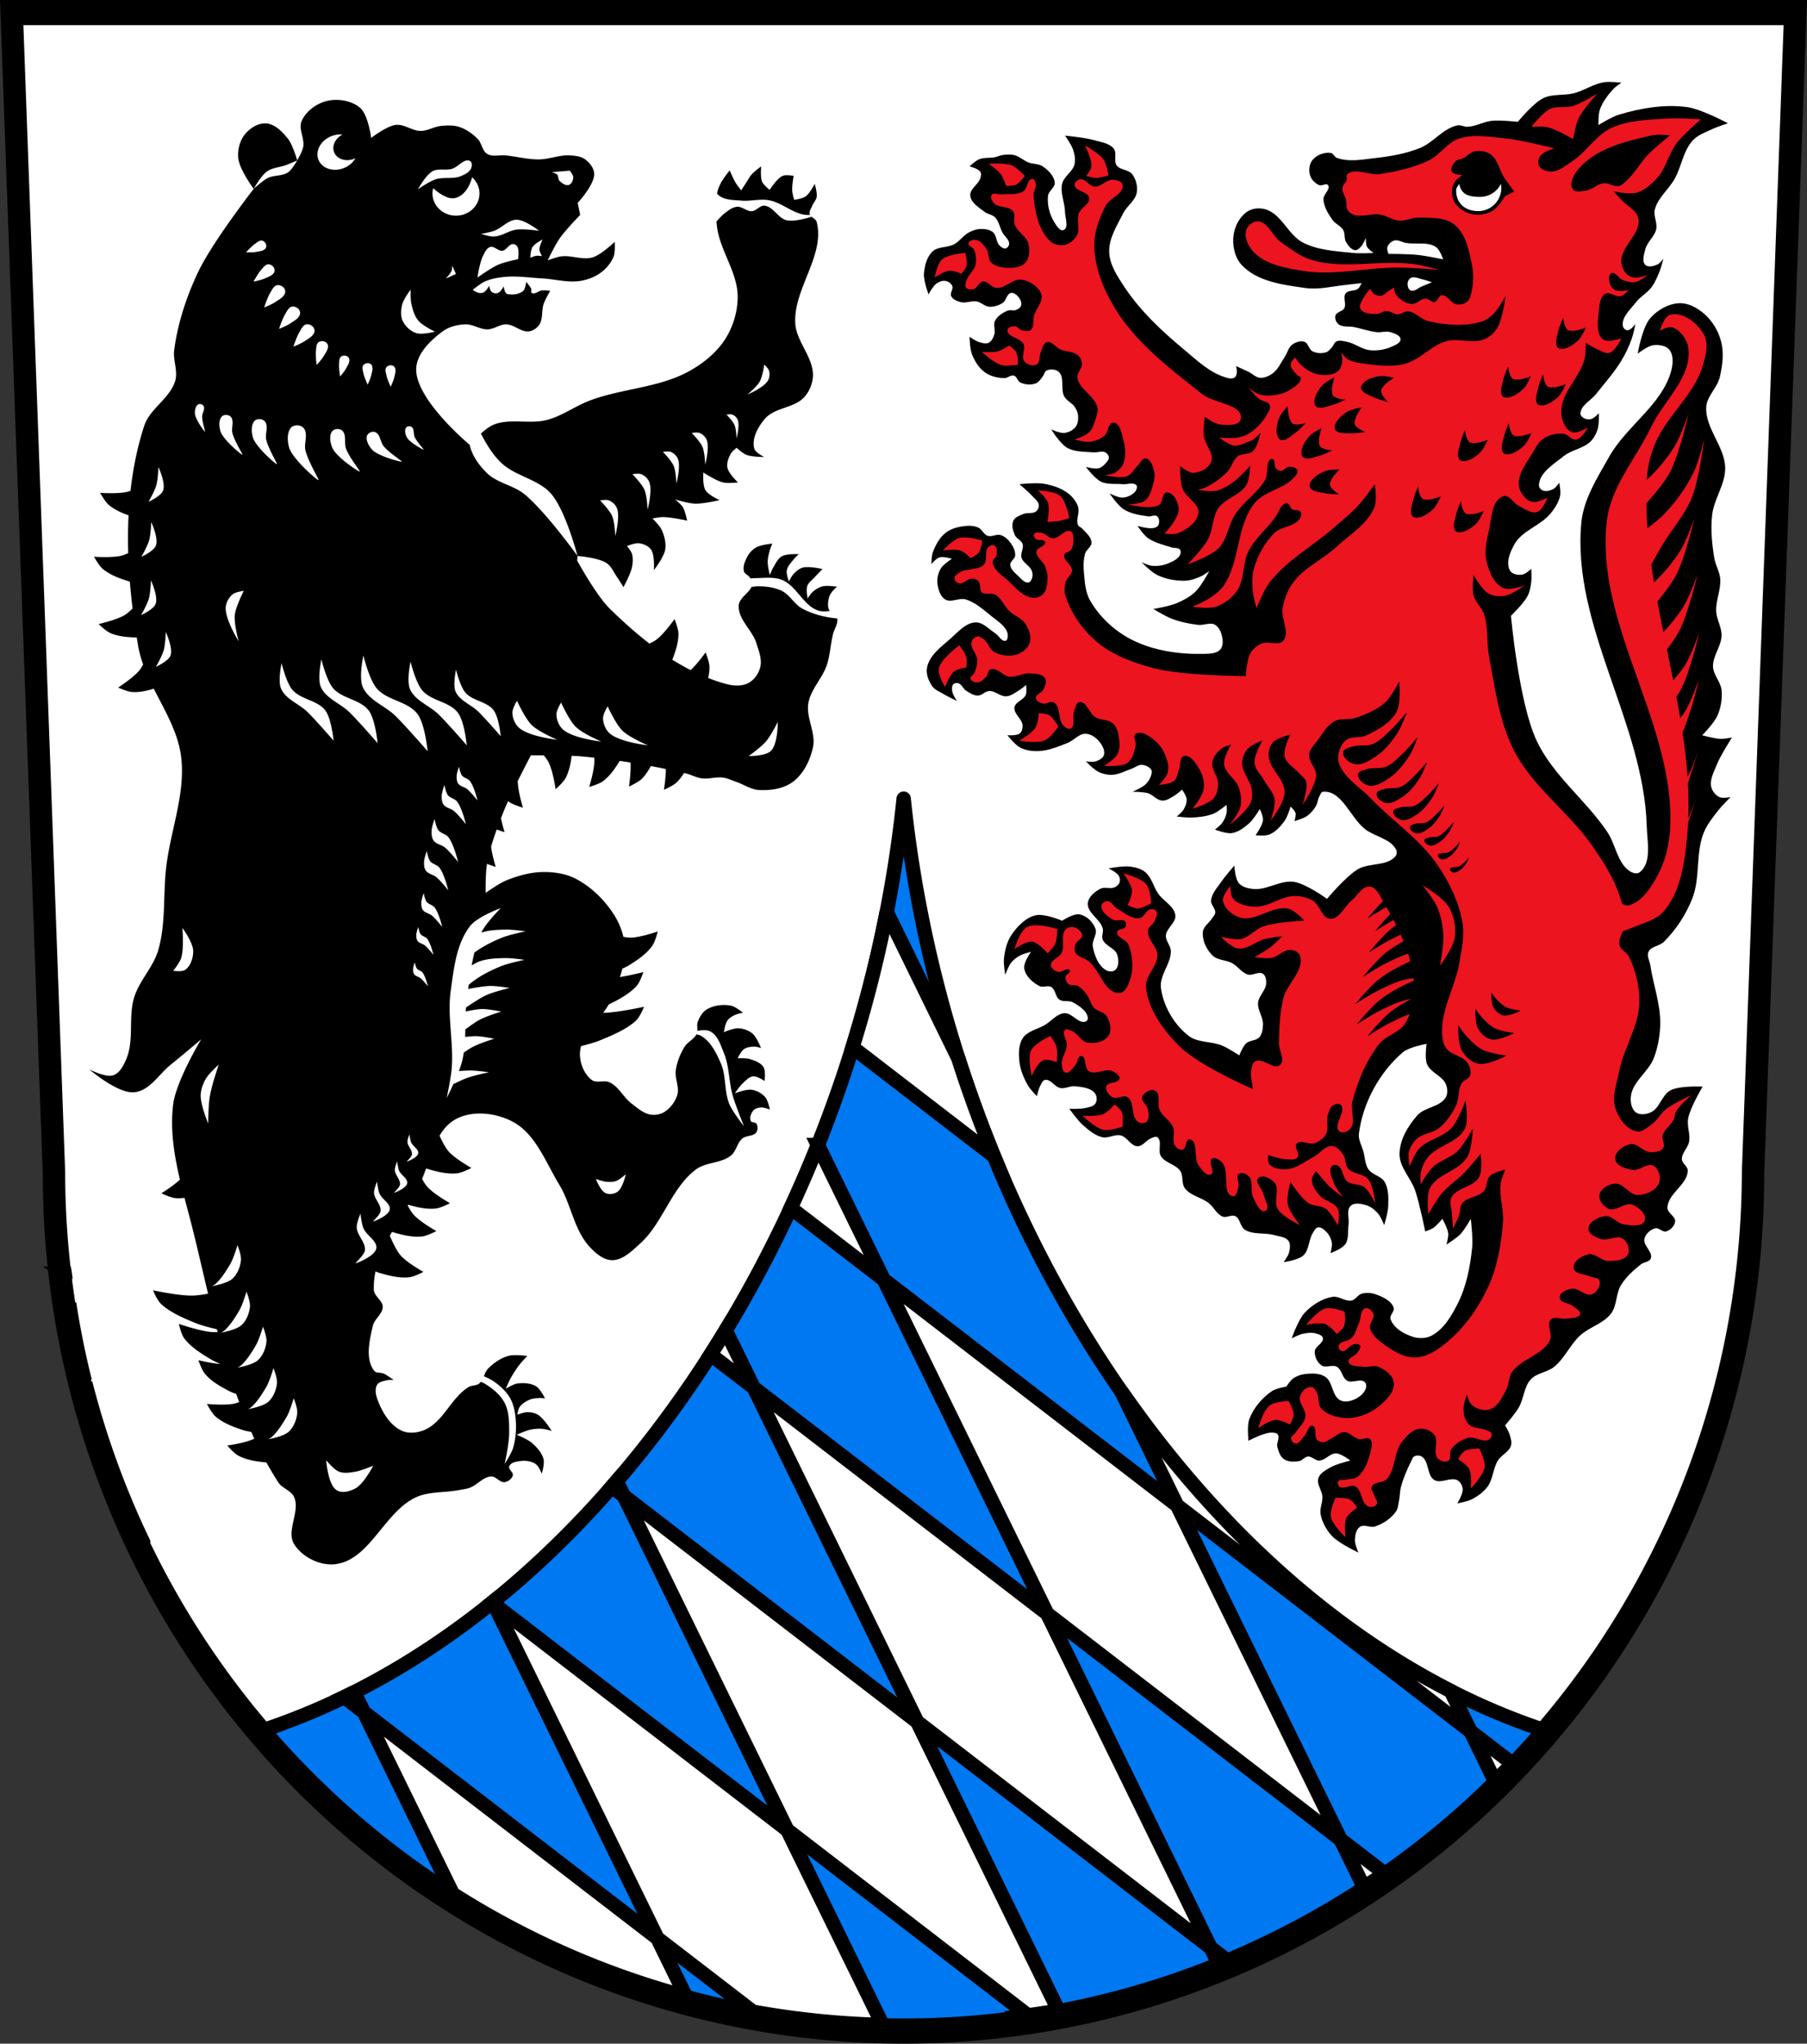
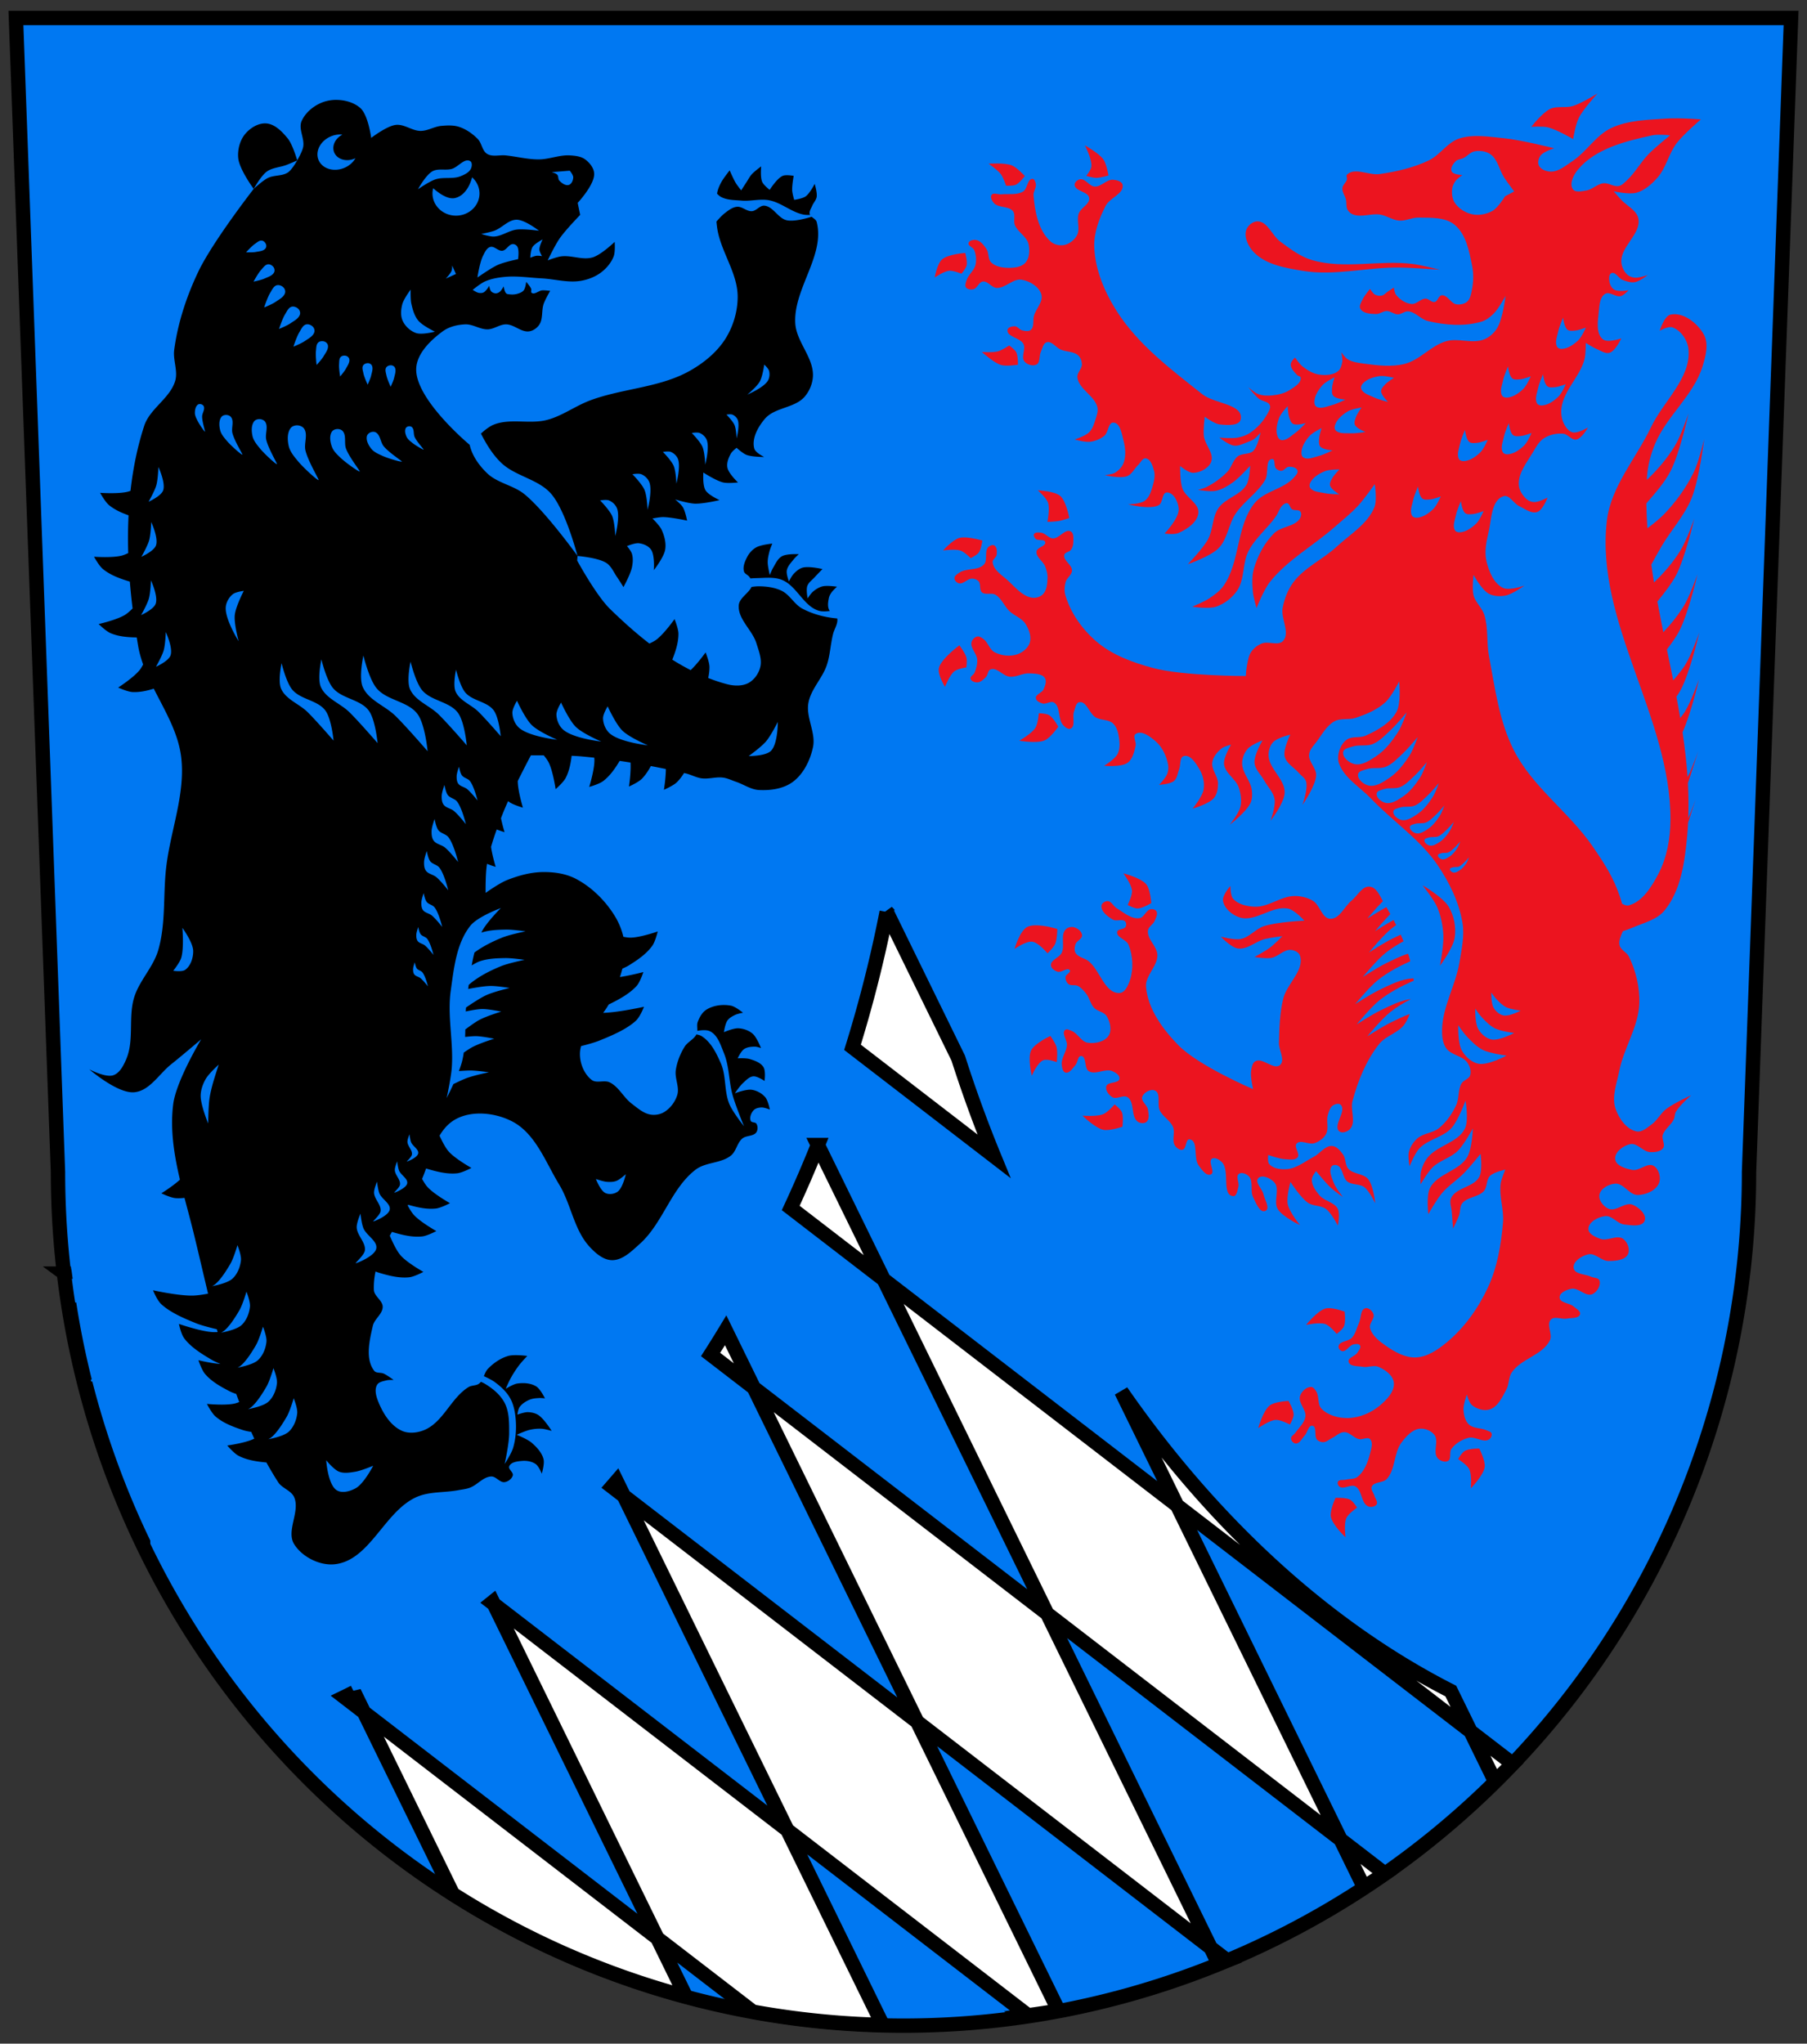
<svg xmlns="http://www.w3.org/2000/svg" width="628.84" height="711.23" viewBox="0 0 628.838 711.227">
  <rect x="0" y="0" width="628.838" height="711.227" fill="#333333" stroke="none" />
  <g transform="translate(13.219-108.18)">
    <g fill-rule="evenodd">
-       <path d="m-13.219 108.18l14.893 408.86a299.525 302.363 0 0 0 299.526 302.364 299.525 302.363 0 0 0 299.526 -302.364l14.893-408.86h-314.42-314.42" />
      <path d="m-7.673 114.44l14.631 401.66a294.242 297.035 0 0 0 294.243 297.036 294.242 297.035 0 0 0 294.243 -297.036l14.631-401.66h-308.87-308.87z" fill="#0078f2" stroke="#000" stroke-width="5" />
    </g>
    <g fill="#fff" stroke="#000" stroke-width="5">
-       <path d="m-7.674 114.44l14.631 401.66a294.242 297.035 0 0 0 71.719 194.092c116.47-38.786 207.37-176.67 222.58-324.07 15.192 147.28 105.95 285.07 222.29 323.98a294.242 297.035 0 0 0 71.9 -194.002l14.629-401.66h-308.87-308.87z" stroke-linejoin="round" stroke-linecap="square" />
      <path d="m295.35 425.55c-3.126 15.957-7.112 31.701-11.896 47.11l49.24 37.916c-4.581-11.151-8.738-22.548-12.447-34.14l-24.9-50.889zm-23.947 81.12c-2.965 7.413-6.123 14.715-9.451 21.902l32.359 24.916-22.908-46.818zm22.908 46.818l56.891 116.27 102.11 78.62-56.891-116.27-102.11-78.62zm102.11 78.62l102.11 78.62-6.871-14.04c-43.998-22.411-83.25-59.02-114.66-104.27l19.422 39.691zm102.11 78.62l8.463 17.293a294.242 297.035 0 0 0 6.189 -6.01l-14.652-11.283zm-45.22 37.646l8.1 16.555a294.242 297.035 0 0 0 7.285 -4.709l-15.385-11.846zm-102.11-78.62l-102.11-78.62 56.891 116.27 102.11 78.62-56.891-116.27zm56.891 116.27l2.697 5.512a294.242 297.035 0 0 0 3.016 -1.113l-5.713-4.398zm-102.11-78.62l-102.11-78.62 56.891 116.27 83.75 64.48a294.242 297.035 0 0 0 10.646 -1.625l-49.18-100.5zm-45.22 37.646l-102.11-78.62 56.891 116.27 33.22 25.574a294.242 297.035 0 0 0 45.193 4.611l-33.19-67.832zm-45.22 37.646l-102.11-78.62 30.934 63.22a294.242 297.035 0 0 0 81.107 35.697l-9.932-20.299zm-56.891-116.27l-.369-.756c-.1.081-.199.162-.299.242l.668.514zm45.22-37.646l-2.502-5.115c-.551.64-1.102 1.279-1.656 1.914l4.158 3.201zm45.22-37.646l-9.779-19.986c-1.719 2.835-3.468 5.641-5.244 8.42l15.02 11.566zm-239.816-39.723a294.242 297.035 0 0 0 .322 2.15 294.242 297.035 0 0 1 -.289 -2.125l-.033-.025zm1.559 10.408a294.242 297.035 0 0 0 5.461 27.018 294.242 297.035 0 0 1 -5.461 -27.018zm5.648 27.754a294.242 297.035 0 0 0 19.916 55.186l.191.146a294.242 297.035 0 0 1 -20.107 -55.332m93.54 107.52c-1.144.577-2.292 1.141-3.441 1.699l6.855 5.279-3.414-6.979z" fill-rule="evenodd" />
    </g>
    <g fill-rule="evenodd">
      <path d="m103.63 142.94c-1.024.013-2.033.13-2.986.352-3.662.85-7.326 3.533-8.873 6.959-1.243 2.753 1.065 6.077.523 9.05-.307 1.686-2.088 4.697-2.088 4.697 0 0-1.761 3.211-3.225 4.195-1.999 1.345-4.812.846-6.969 1.92-1.861.927-4.943 3.801-4.943 3.801 0 0-14.338 18.424-19.313 28.883-4.066 8.548-7.095 17.759-8.352 27.14-.478 3.566 1.361 7.335.348 10.787-1.785 6.082-8.822 9.634-10.787 15.66-2.387 7.321-3.908 14.905-4.768 22.613-.214.08-.427.158-.629.219-3.178.962-9.949.473-9.949.473 0 0 1.728 3.148 3.08 4.264 1.979 1.632 4.368 2.706 6.822 3.566-.218 4.364-.251 8.75-.117 13.14-.69.331-1.359.62-1.957.801-3.178.962-9.947.475-9.947.475 0 0 1.726 3.148 3.078 4.264 2.665 2.198 6.072 3.386 9.387 4.396.255 3.124.577 6.24.959 9.34-.834.833-1.669 1.583-2.43 2.09-2.763 1.841-9.385 3.336-9.385 3.336 0 0 2.564 2.514 4.182 3.189 2.828 1.182 5.982 1.425 9.08 1.473.167 1.031.331 2.064.508 3.088.373 2.156.98 4.249 1.715 6.309-.333.632-.674 1.219-1.021 1.693-1.963 2.677-7.672 6.352-7.672 6.352 0 0 3.272 1.481 5.02 1.561 2.487.113 4.967-.425 7.379-1.176 3.922 7.785 8.538 15.373 9.539 23.887 1.504 12.789-3.733 25.487-5.221 38.28-1.118 9.607-.072 19.597-2.783 28.881-1.716 5.876-6.541 10.506-8.352 16.354-2.144 6.927.076 14.911-2.783 21.574-.943 2.197-2.255 4.812-4.523 5.568-2.722.907-8.352-2.088-8.352-2.088 0 0 9.819 8.517 15.658 8 5.361-.471 8.661-6.397 12.875-9.744 3.547-2.817 10.439-8.699 10.439-8.699 0 0-8.716 14.474-9.742 22.619-1.101 8.742.291 17.525 2.344 26.24-2.518 2.326-6.471 4.75-6.471 4.75 0 0 3.234 1.559 4.982 1.682 1.026.072 2.052.025 3.076-.094 1.02 3.895 2.081 7.773 3.03 11.617 1.764 7.168 3.431 14.44 5.17 21.711-1.832.351-3.596.612-5.05.674-4.772.202-14.1-1.838-14.1-1.838 0 0 1.372 3.462 2.896 4.859 3.102 2.844 7.667 4.831 12.11 6.623 2.14.863 5.798 1.741 7.215 2.074.085.326.174.651.26.977-.545.027-1.07.042-1.545.025-4.146-.147-11.93-2.855-11.93-2.855 0 0 .731 3.544 1.863 5.04 2.304 3.055 5.984 5.362 9.584 7.469.768.45 1.892.95 3.01 1.422-3.389-.221-7.668-1.307-7.668-1.307 0 0 1.139 3.406 2.271 4.744 2.305 2.724 5.578 4.534 8.756 6.156.569.291 1.346.584 2.148.865.329.938.679 1.867 1.021 2.799-.448.179-.883.336-1.283.445-3.202.876-9.957.205-9.957.205 0 0 1.641 3.194 2.963 4.346 2.69 2.344 6.2 3.638 9.586 4.762.759.252 1.832.462 2.877.641.349.783.703 1.563 1.064 2.34-3.01 1.522-9.412 2.387-9.412 2.387 0 0 2.331 2.73 3.883 3.547 2.958 1.557 6.4 2.043 9.746 2.357 1.288 2.328 2.644 4.621 4.09 6.867 1.377 2.139 4.557 2.886 5.568 5.221 2.167 5-2.889 11.73 0 16.354 2.804 4.487 9.01 7.587 14.268 6.961 12.11-1.443 17.09-18.253 28.19-23.314 4.493-2.05 9.76-1.521 14.613-2.436 1.339-.252 2.718-.381 4-.842 2.658-.956 4.684-3.816 7.506-3.936 1.689-.072 3 2.213 4.674 1.967 1.21-.178 2.52-1.153 2.83-2.336.29-1.105-1.68-2.149-1.23-3.199.629-1.47 2.836-1.712 4.43-1.846 1.636-.138 3.459.157 4.797 1.107 1.067.758 2.092 3.322 2.092 3.322 0 0 1.035-3.404.615-5.04-.575-2.249-2.313-4.128-4.059-5.658-1.504-1.318-5.291-2.83-5.291-2.83 0 0 2.971-1.361 4.553-1.723 1.364-.312 2.785-.455 4.182-.369 1.172.072 3.445.738 3.445.738 0 0-2.636-4.244-4.676-5.537-1.075-.682-2.416-.967-3.689-.982-1.223-.014-3.568.861-3.568.861 0 0 .231-1.846.738-2.584.814-1.182 2.129-2.01 3.445-2.584 1.07-.465 2.279-.549 3.443-.615.656-.038 1.969.123 1.969.123 0 0-1.595-3.289-3.076-4.184-1.882-1.136-4.342-1.288-6.52-.984-1.472.205-4.061 1.846-4.061 1.846 0 0 1.065-2.502 1.723-3.689.877-1.582 1.859-3.113 2.953-4.553.861-1.133 2.83-3.199 2.83-3.199 0 0-4.517-.616-6.645 0-2.656.768-5.083 2.449-7.01 4.43-.687.706-1.063 1.662-1.455 2.602 1.382.635 2.824 1.351 3.758 2.031 2.106 1.533 4.122 3.382 5.395 5.654 1.216 2.173 1.7 4.74 1.914 7.221.288 3.335.068 6.791-.871 10-.597 2.042-2.957 5.654-2.957 5.654 0 0 1.57-7.095 1.566-10.699-.004-3.547.059-7.374-1.566-10.527-1.494-2.898-4.244-5.119-7.05-6.785-.343-.204-.779-.396-1.242-.58-.168.216-.353.417-.57.592-1.01.813-2.584.555-3.691 1.23-6.067 3.698-8.738 12.05-15.254 14.887-2.41 1.047-5.47 1.426-7.875.369-3.865-1.698-6.487-5.825-8.119-9.719-.812-1.938-1.645-4.444-.615-6.275.602-1.071 2.131-1.294 3.322-1.598.796-.203 2.461-.123 2.461-.123 0 0-2.204-1.646-3.445-2.215-1.05-.481-2.617-.07-3.322-.984-3.183-4.126-1.647-10.544-.492-15.625.553-2.432 3.448-4.148 3.445-6.643-.002-2.219-2.997-3.688-3.076-5.906-.078-2.178.141-4.304.58-6.391.417.169.818.323 1.162.426 3.419 1.019 7.04 1.968 10.586 1.588 1.743-.187 4.918-1.865 4.918-1.865 0 0-5.922-3.319-8.04-5.871-1.314-1.58-2.646-4.346-3.656-6.736.241-.44.492-.877.74-1.314 3.407 1.014 7.01 1.955 10.543 1.576 1.743-.187 4.918-1.865 4.918-1.865 0 0-5.922-3.319-8.04-5.871-.65-.782-1.305-1.859-1.924-3.03.053-.087.104-.174.156-.262 3.137.904 6.411 1.664 9.633 1.318 1.743-.187 4.918-1.865 4.918-1.865 0 0-5.922-3.319-8.04-5.871-.563-.677-1.126-1.594-1.67-2.584.498-1.17.952-2.393 1.395-3.629.089.029.19.069.273.094 3.419 1.019 7.04 1.968 10.584 1.588 1.743-.187 4.918-1.865 4.918-1.865 0 0-5.922-3.319-8.04-5.871-1.067-1.283-2.139-3.344-3.049-5.355 1.375-2.322 3.095-4.303 5.451-5.639 5.783-3.278 14.05-2.36 19.93.738 8.04 4.236 11.519 14.13 16.24 21.898 4.173 6.864 5.135 15.748 10.58 21.654 2.069 2.244 4.821 4.669 7.873 4.674 3.713.006 6.827-3.184 9.596-5.658 8.04-7.181 10.881-19.287 19.439-25.836 3.508-2.684 8.873-2.139 12.303-4.922 1.837-1.491 2.13-4.375 3.936-5.904 1.373-1.163 3.945-.704 4.922-2.215.534-.826.517-2.116 0-2.953-.386-.624-1.667-.316-1.969-.984-.523-1.161.125-2.75.984-3.689.648-.708 1.748-.935 2.707-.984 1.013-.053 2.951.738 2.951.738 0 0-.599-3.146-1.598-4.307-1.162-1.349-2.915-2.318-4.676-2.584-1.988-.3-5.906 1.23-5.906 1.23 0 0 1.709-2.545 2.83-3.568 1.05-.959 2.153-2.198 3.568-2.336 1.41-.137 3.938 1.6 3.938 1.6 0 0 .479-3.438-.369-4.799-.982-1.576-3.02-2.289-4.799-2.83-1.336-.407-4.184-.246-4.184-.246 0 0 1.14-2.474 2.215-3.199 1.08-.729 2.511-.865 3.814-.859.716.003 2.092.492 2.092.492 0 0-1.463-3.79-2.953-5.04-1.34-1.129-3.172-1.761-4.922-1.846-1.739-.084-5.04 1.354-5.04 1.354 0 0 .411-2.908 1.23-4.061.646-.909 1.699-1.484 2.705-1.967.843-.405 2.707-.738 2.707-.738 0 0-2.592-2.16-4.182-2.461-2.815-.532-6.05-.155-8.49 1.354-1.499.928-2.463 2.651-3.074 4.305-.356.964-.084 2.078-.139 3.107.678-.123 1.379-.213 2.047-.234.879-.027 1.697.065 2.313.359 2.734 1.308 3.764 4.849 4.908 7.656 1.891 4.64 1.667 9.902 3.041 14.721 1.042 3.653 3.926 10.697 3.926 10.697 0 0-3.916-4.895-5.104-7.752-1.846-4.444-1.017-9.723-2.943-14.13-1.559-3.569-3.454-7.48-6.771-9.52-.438-.269-1.07-.44-1.738-.559-.89 1.738-3.047 2.601-4.092 4.27-1.536 2.453-2.635 5.259-3.076 8.119-.444 2.882 1.355 5.949.492 8.734-.735 2.374-2.427 4.616-4.551 5.906-1.389.844-3.199 1.146-4.799.861-2.479-.44-4.514-2.292-6.52-3.814-2.819-2.139-4.447-5.835-7.629-7.383-1.898-.923-4.6.428-6.273-.859-2.783-2.141-4.307-6.218-4.061-9.721.05-.706.187-1.381.367-2.043 2.031-.515 4.577-1.199 6.279-1.883 4.702-1.89 9.528-3.973 12.732-6.885 1.574-1.431 2.883-4.922 2.883-4.922 0 0-8.891 1.99-14.215 2.119.712-.942 1.366-1.906 1.932-2.906 3.606-1.759 7.193-3.717 9.646-6.373 1.321-1.431 2.42-4.92 2.42-4.92 0 0-4.178 1.112-8.156 1.734.319-.97.613-1.944.859-2.926.842-.374 1.668-.763 2.254-1.129 3.03-1.89 6.131-3.973 8.193-6.885 1.013-1.431 1.857-4.922 1.857-4.922 0 0-6.408 2.243-9.727 2.146-.661-.019-1.432-.138-2.234-.291-.615-2.663-1.723-5.244-3.158-7.525-3.274-5.206-7.956-9.83-13.41-12.672-3.416-1.78-7.466-2.369-11.318-2.338-4.328.035-8.653 1.225-12.672 2.83-2.665 1.064-7.381 4.428-7.381 4.428 0 0-.101-6.774.492-10.09l.006-.033c1.448.611 3.01 1.064 3.01 1.064 0 0-1.149-3.713-1.615-6.957.584-2.043 1.254-4.065 1.979-6.068 1.357.546 2.717.945 2.717.945 0 0-.707-2.297-1.238-4.85.268-.687.529-1.379.801-2.063.455-1.144 1.05-2.491 1.688-3.893.099.08.191.169.293.246 1.393 1.064 4.852 2.031 4.852 2.031 0 0-1.809-5.874-1.789-9.293 2.38-4.79 4.555-8.9 4.555-8.9 0 0 1.987-.017 4.473-.018.616.752 1.177 1.493 1.553 2.166 1.619 2.898 2.59 9.617 2.59 9.617 0 0 2.706-2.36 3.506-3.92 1.211-2.36 1.75-5.02 2.061-7.691 1.285.055 2.513.121 3.533.215 1.449.133 2.896.28 4.344.438.013.126.033.259.041.379.216 3.313-1.795 9.797-1.795 9.797 0 0 3.457-.969 4.85-2.033 2.403-1.836 4.173-4.403 5.744-7.03 1.261.181 2.519.375 3.777.574.217 3.452-.539 8.357-.539 8.357 0 0 3.279-1.461 4.502-2.717 1.257-1.292 2.257-2.809 3.109-4.42 1.746.326 3.488.672 5.227 1.033-.016 3.304-.678 7.232-.678 7.232 0 0 3.3-1.416 4.539-2.656.952-.952 1.761-2.032 2.475-3.184.191.045.383.086.574.131 1.881.444 3.62 1.464 5.535 1.723 2.48.335 5.03-.596 7.506-.246 1.579.223 3.041.961 4.551 1.477 2.639.902 5.09 2.675 7.875 2.828 4.04.222 8.562-.412 11.811-2.828 3.73-2.775 6.04-7.511 7.01-12.06 1.082-5.04-2.494-10.303-1.6-15.379.846-4.805 4.836-8.542 6.398-13.164 1.192-3.528 1.284-7.344 2.215-10.949.409-1.582 1.438-3.042 1.475-4.676.005-.214-.015-.432-.049-.648-4.198-.362-8.434-1.447-12.145-3.422-2.798-1.489-4.35-4.826-7.203-6.207-2.466-1.193-5.331-1.549-8.07-1.553-.691 0-1.528.09-2.4.213-1.068 2.277-4.306 3.879-4.457 6.451-.284 4.835 4.721 8.537 6.152 13.164.823 2.66 2 5.534 1.354 8.242-.533 2.226-2.055 4.435-4.061 5.537-2.161 1.187-4.993 1.105-7.381.49-2.277-.586-4.504-1.332-6.693-2.188.28-1.261.451-2.539.445-3.824-.007-1.753-1.352-5.082-1.352-5.082 0 0-2.693 3.806-5.186 6.164-2.178-1.11-4.313-2.324-6.398-3.639 1.152-2.905 2.149-5.942 2.137-9.04-.007-1.753-1.35-5.084-1.35-5.084 0 0-3.91 5.552-6.666 7.402-.577.388-1.317.754-2.104 1.111-4.836-3.737-9.396-7.854-13.68-12.03-4.863-4.739-11.441-16.855-11.441-16.855l.123-1.6c0 0-11.133-15.469-18.418-21.445-3.856-3.163-9.444-3.881-13.04-7.34-2.784-2.68-5.247-6.103-6.07-9.879 0 0-18.526-15.412-18.615-26.1-.046-5.421 4.856-10.184 9.221-13.398 2.201-1.621 5.099-2.322 7.83-2.436 2.671-.111 5.155 1.801 7.828 1.74 2.222-.05 4.215-1.775 6.438-1.74 2.788.044 5.243 2.826 8 2.436 1.37-.194 2.694-1.122 3.479-2.262 1.412-2.052.742-4.956 1.566-7.307.558-1.591 2.262-4.523 2.262-4.523 0 0-1.857-.253-2.783-.174-1.247.107-2.626 1.583-3.654.869-.384-.266-.004-.955-.174-1.391-.363-.929-1.74-2.438-1.74-2.438 0 0-.222 2.161-.869 2.959-.539.665-1.439.98-2.262 1.217-.838.241-1.742.266-2.609.174-.42-.045-.911-.059-1.219-.348-.629-.59-.869-2.436-.869-2.436 0 0-.765 1.436-1.393 1.914-.394.3-.897.536-1.393.521-.571-.017-1.175-.277-1.564-.695-.462-.496-.693-1.914-.693-1.914 0 0-1.041 1.802-1.916 2.262-.516.271-1.167.279-1.74.174-.765-.141-2.088-1.043-2.088-1.043 0 0 2.741-2.261 4.35-2.959 2.181-.946 4.591-1.35 6.959-1.564 4.22-.381 8.47.299 12.701.521 4.527.238 9.1 1.612 13.57.869 2.539-.422 5.084-1.399 7.133-2.957 1.874-1.426 3.507-3.369 4.35-5.568.603-1.574.35-5.04.35-5.04 0 0-4.666 4.497-7.656 5.393-3.502 1.049-7.335-.815-10.961-.348-1.62.209-4.697 1.393-4.697 1.393 0 0 2.515-5.271 4.176-7.656 2.067-2.968 7.133-8.176 7.133-8.176l-.869-4.176c0 0 5.814-6.222 5.74-10.09-.038-1.979-1.541-3.866-3.131-5.04-1.446-1.072-3.424-1.272-5.221-1.393-3.675-.247-7.278 1.382-10.961 1.393-3.856.011-7.646-1-11.482-1.393-2.142-.217-4.595.592-6.438-.521-1.763-1.065-1.856-3.757-3.305-5.221-1.799-1.818-4.01-3.382-6.438-4.176-1.988-.649-4.181-.539-6.264-.348-2.437.225-4.687 1.736-7.135 1.74-2.982.006-5.741-2.463-8.699-2.088-3.191.405-8.525 4.523-8.525 4.523 0 0-1.026-8.01-3.826-10.439-2.217-1.922-5.425-2.827-8.498-2.787m84.12 158.72c0 0 7.199.555 10.09 2.461 1.711 1.129 2.521 3.238 3.691 4.922.779 1.121 2.215 3.443 2.215 3.443 0 0 2.451-4.441 2.953-6.889.313-1.527.436-3.18 0-4.676-.299-1.027-1.723-2.705-1.723-2.705 0 0 2.761-1.167 4.182-.984 1.565.201 3.279.922 4.184 2.215 1.376 1.967.984 7.135.984 7.135 0 0 3.495-4.455 3.938-7.135.38-2.302-.259-4.77-1.23-6.891-.704-1.537-3.199-3.938-3.199-3.938 0 0 2.45-.501 3.691-.492 2.819.019 8.365 1.23 8.365 1.23 0 0-.628-3.277-1.477-4.674-.662-1.091-2.707-2.707-2.707-2.707 0 0 4.543 1.395 6.891 1.477 2.898.1 8.611-1.23 8.611-1.23 0 0-3.893-1.728-4.922-3.445-1.061-1.772-.738-6.15-.738-6.15 0 0 4.392 2.855 6.891 3.445 1.676.396 5.166 0 5.166 0 0 0-3.295-3.089-3.689-5.168-.315-1.661.397-3.451 1.23-4.922.457-.807 1.967-1.967 1.967-1.967 0 0 2.13 1.949 3.445 2.459 1.926.746 6.152.738 6.152.738 0 0-3.057-1.49-3.445-2.951-.939-3.535 1.323-7.548 3.691-10.336 3.399-4 10.304-3.69 13.777-7.627 1.753-1.987 2.881-4.732 2.953-7.381.175-6.404-5.772-11.814-6.15-18.209-.71-12.01 10.48-23.672 7.439-35.31-.207-.793-1.096-1.231-1.748-1.789-2.46.749-6.256 1.696-8.578 1.236-3.071-.607-4.768-4.849-7.889-5.094-1.573-.123-2.754 1.815-4.328 1.918-1.805.118-3.404-1.718-5.203-1.535-1.625.165-3.038 1.298-4.328 2.301-.849.66-1.887 1.787-2.805 2.846.075.737.149 1.476.256 2.205 1.202 8.206 7.081 15.543 7.133 23.836.032 5.066-1.496 10.314-4.176 14.613-2.976 4.774-7.619 8.558-12.525 11.311-10.498 5.89-23.344 6.06-34.623 10.264-5.131 1.914-9.669 5.384-14.963 6.787-6.08 1.611-12.994-.704-18.791 1.738-1.313.553-2.869 1.768-4.275 3.03 1.905 3.675 4.093 7.342 7.094 10.193 4.958 4.712 12.978 5.644 17.42 10.846 5.065 5.931 9.105 21.555 9.105 21.555m-112.68-127.75c0 0 2.503-4.551 4.541-6.02 1.959-1.415 4.608-1.466 6.867-2.322 1.261-.478 3.729-1.57 3.729-1.57 0 0-1.549-5.503-3.307-7.656-1.923-2.356-4.448-4.998-7.48-5.219-2.716-.198-5.564 1.563-7.309 3.654-1.858 2.226-2.696 5.462-2.436 8.35.361 4 5.395 10.787 5.395 10.787m30.404-18.928a5.958 7.17 67.946 0 1 .451 .039 4.686 5.649 68.196 0 0 -2.865 6.17 4.686 5.649 68.196 0 0 7 2.227 4.686 5.649 68.196 0 0 .41 -.186 5.958 7.17 67.946 0 1 -3.98 3.41 5.958 7.17 67.946 0 1 -8.883 -2.83 5.958 7.17 67.946 0 1 4.408 -8.215 5.958 7.17 67.946 0 1 3.459 -.615m44.16 9.02c.258.021.513.099.766.246.733.426.636 1.744.303 2.523-.595 1.393-2.231 2.158-3.635 2.727-2.736 1.108-5.986.181-8.787 1.111-2.203.732-6.06 3.434-6.06 3.434 0 0 2.704-4.961 5.05-6.262 1.957-1.085 4.503-.231 6.666-.807 1.977-.526 3.894-3.119 5.697-2.973m102.03 2.076c0 0-2.345 1.709-3.305 2.783-.697.779-1.166 1.736-1.74 2.609-.645.982-1.914 2.959-1.914 2.959 0 0-1.359-1.686-1.914-2.611-.827-1.379-2.088-4.35-2.088-4.35 0 0-2.154 2.671-2.957 4.176-.614 1.15-1.157 2.373-1.393 3.654-.017.093-.027.187-.043.279.407.435.827.814 1.223 1.043 2.138 1.239 4.824 1.156 7.285 1.371 3.202.28 6.485-.722 9.641-.111 4.251.823 7.745 4.162 11.996 4.986.601.117 1.421.129 2.236.115-.065-.118-.122-.241-.15-.377-.201-.951.506-1.882.869-2.783.436-1.082 1.386-1.978 1.566-3.131.236-1.507-.695-4.523-.695-4.523 0 0-1.68 3.31-3.133 4.35-1.134.811-4 1.217-4 1.217 0 0-.637-2.18-.695-3.305-.088-1.689.521-5.05.521-5.05 0 0-2.657-.51-3.826 0-2.031.886-4.523 4.873-4.523 4.873 0 0-2.106-1.618-2.611-2.785-.716-1.653-.348-5.393-.348-5.393m-66.62 1.502c0 0 1.229 1.449 1.211 2.322-.021 1.01-.552 2.318-1.514 2.627-1.162.373-2.511-.615-3.334-1.516-.481-.527-.23-1.489-.707-2.02-.473-.526-1.918-.91-1.918-.91l6.262-.504m-33.99 2.307c1.644 1.458 2.578 3.491 2.582 5.621 0 4.267-3.664 7.725-8.182 7.725-4.517 0-8.179-3.459-8.18-7.725.003-.617.084-1.231.242-1.83 1.514 1.35 4.909 4.057 7.619 3.42 3.03-.711 5.03-3.753 5.918-7.211m15.508 14.76c2.891 0 7.777 3.838 7.777 3.838 0 0-5.201-.724-7.777-.404-2.726.338-5.133 2.291-7.877 2.424-1.51.073-4.443-.908-4.443-.908 0 0 3.08-.578 4.545-1.111 2.716-.989 4.885-3.838 7.775-3.838m9.06 6.867c0 0-1.179 2.291-1.137 3.523.028.815.91 2.271.91 2.271 0 0-1.292-.193-1.932-.113-.749.093-2.158.682-2.158.682 0 0 .105-2.675.795-3.75.79-1.23 3.521-2.613 3.521-2.613m-98.03.398c.108-.009.219-.007.33 0 .636.096 1.206.694 1.424 1.299.167.464.107 1.085-.205 1.467-.748.916-2.18.963-3.342 1.186-1.111.213-3.393.125-3.393.125 0 0 1.91-2.131 3.08-2.932.648-.443 1.347-1.09 2.105-1.154m87.65 1.219c.572-.023 1.205.326 1.516.807.807 1.246.303 4.445.303 4.445 0 0-4.688.969-6.867 1.918-2.605 1.134-6.868 4.241-7.271 4.443 0 0 .765-5.174 1.918-7.473.601-1.198 1.243-2.74 2.525-3.131 1.416-.432 2.775 1.51 4.242 1.313 1.425-.192 2.198-2.266 3.635-2.322m-85.16 7.04c.736-.062 1.534.454 1.939 1.072.311.474.409 1.183.162 1.693-.591 1.224-2.181 1.66-3.42 2.219-1.186.535-3.76 1.047-3.76 1.047 0 0 1.566-2.896 2.66-4.104.692-.764 1.391-1.841 2.418-1.928m64.05.437l1.314 2.93-3.535 1.615c0 0 1.606-1.674 2.02-2.727.223-.567.201-1.818.201-1.818m-60.736 6.805c.736-.061 1.558.317 2.063.844.442.462.694 1.227.525 1.844-.404 1.478-2.077 2.287-3.336 3.16-1.204.836-3.951 1.932-3.951 1.932 0 0 1.142-3.529 2.107-5.092.61-.989 1.163-2.328 2.283-2.635.1-.028.203-.044.309-.053m46.29 1.559c0 0-.119 3.289.232 4.879.457 2.07 1.059 4.247 2.4 5.889 1.473 1.802 5.811 3.873 5.811 3.873 0 0-4.508 1.19-6.586.465-1.984-.692-3.774-2.35-4.646-4.262-.783-1.716-.612-3.825-.156-5.654.481-1.93 2.945-5.189 2.945-5.189m-41.11 5.904c.736-.061 1.558.317 2.063.844.442.462.696 1.227.527 1.844-.404 1.478-2.079 2.287-3.338 3.16-1.204.836-3.949 1.932-3.949 1.932 0 0 1.14-3.529 2.105-5.092.61-.989 1.163-2.328 2.283-2.635.1-.028.203-.044.309-.053m5.01 6.166c.736-.061 1.558.317 2.063.844.442.462.694 1.227.525 1.844-.404 1.478-2.077 2.287-3.336 3.16-1.204.836-3.951 1.932-3.951 1.932 0 0 1.142-3.529 2.107-5.092.61-.989 1.163-2.328 2.283-2.635.1-.028.203-.044.309-.053m5.04 5.889c.394-.038.804.019 1.148.152.529.205 1.021.724 1.117 1.283.231 1.339-.809 2.62-1.492 3.795-.653 1.125-2.447 3.037-2.447 3.037 0 0-.41-3.264-.223-4.883.119-1.024.059-2.308.844-2.977.281-.24.659-.371 1.053-.408m7.805 5.02c.129 0 .259-.008.387.004.17.016.336.052.488.104.467.16.912.594 1.016 1.076.247 1.156-.613 2.304-1.166 3.35-.529 1-2.02 2.727-2.02 2.727 0 0-.47-2.824-.363-4.238.068-.894-.03-2.01.629-2.615.266-.245.644-.376 1.031-.406m8.465 2.623c.492.029 1.037.33 1.266.768.547 1.048.027 2.384-.227 3.539-.242 1.105-1.221 3.168-1.221 3.168 0 0-1.207-2.597-1.482-3.988-.174-.88-.564-1.925-.092-2.688.339-.546 1.114-.837 1.756-.799m137.83.496c0 0 1.442 1.295 1.682 2.182.305 1.128.164 2.484-.451 3.479-1.5 2.426-7.102 4.775-7.102 4.775 0 0 3.304-2.72 4.322-4.547.988-1.773 1.549-5.889 1.549-5.889m-129.82.238c.492.029 1.037.33 1.266.768.547 1.048.027 2.384-.227 3.539-.242 1.105-1.221 3.168-1.221 3.168 0 0-1.207-2.595-1.482-3.986-.174-.88-.564-1.927-.092-2.689.339-.546 1.114-.837 1.756-.799m-66.45 13.496c.104.008.205.024.301.051.397.11.809.403.953.789.418 1.124-.614 2.349-.598 3.549.023 1.756.992 4.768 1.012 5.17.02.402-1.919-2.37-2.596-3.723-.444-.887-.945-1.834-.934-2.826.011-.982.229-2.151.986-2.777.229-.19.562-.256.875-.232m184.61 3.566c.223.012.433.046.592.111.81.335 1.55 1.039 1.859 1.859.754 2-.414 6.402-.414 6.402 0 0-.104-3.206-.723-4.646-.601-1.398-2.789-3.615-2.789-3.615 0 0 .804-.148 1.475-.111m-175.56.217c.637.015 1.366.301 1.727.826 1.051 1.531-.036 3.759.439 5.555.696 2.628 3.285 6.787 3.467 7.383.182.596-3.775-2.836-5.301-4.613-1-1.165-2.106-2.399-2.463-3.893-.354-1.479-.467-3.317.434-4.543.364-.495 1.083-.73 1.697-.715m11.648 1.447c.716.032 1.527.37 1.92.969 1.145 1.745-.13 4.224.361 6.252.719 2.97 3.527 7.703 3.717 8.377.19.674-4.172-3.275-5.844-5.309-1.096-1.333-2.311-2.747-2.676-4.434-.362-1.671-.446-3.738.596-5.094.421-.547 1.236-.793 1.926-.762m13.12 2.174c.871.036 1.857.443 2.338 1.17 1.401 2.118-.138 5.138.469 7.604.889 3.61 4.329 9.357 4.563 10.176.234.819-5.093-3.968-7.137-6.434-1.34-1.617-2.823-3.33-3.275-5.381-.448-2.031-.558-4.545.703-6.199.509-.668 1.501-.97 2.34-.936m38.998.316c.325.011.658.118.877.336.852.844.433 2.389.951 3.471.759 1.584 2.905 3.911 3.092 4.268.187.356-2.739-1.344-3.922-2.287-.776-.619-1.626-1.269-2.033-2.174-.403-.896-.697-2.047-.273-2.934.171-.358.601-.593.992-.658.102-.017.208-.025.316-.022m-25.26.973c.714-.06 1.561.171 2.027.715 1.36 1.583.414 4.204 1.162 6.152 1.095 2.852 4.489 7.186 4.764 7.83.275.644-4.559-2.712-6.479-4.514-1.258-1.181-2.644-2.427-3.223-4.053-.574-1.61-.923-3.649-.064-5.127.347-.597 1.125-.946 1.813-1m12.629.949c.337-.004.669.067.943.229 1.599.944 1.555 3.421 2.744 4.848 1.741 2.088 5.844 4.767 6.26 5.23.416.463-4.618-.977-6.752-1.943-1.399-.634-2.925-1.285-3.879-2.488-.945-1.192-1.823-2.811-1.523-4.303.121-.602.675-1.117 1.238-1.363.292-.128.632-.205.969-.209m112.83.27c.298.017.577.061.789.148 1.08.447 2.068 1.387 2.48 2.48 1.01 2.669-.553 8.541-.553 8.541 0 0-.138-4.278-.963-6.199-.801-1.865-3.719-4.822-3.719-4.822 0 0 1.071-.198 1.965-.148m-10.03 6.586c.298.017.575.061.787.148 1.08.447 2.068 1.385 2.48 2.479 1.01 2.669-.551 8.541-.551 8.541 0 0-.14-4.278-.965-6.199-.801-1.865-3.719-4.82-3.719-4.82 0 0 1.073-.198 1.967-.148m-177.54 5.408c0 0 2.603 5.564 1.633 8.164-.746 1.999-5.063 3.918-5.063 3.918 0 0 2.118-3.689 2.695-5.715.586-2.055.734-6.367.734-6.367m167.17 2.34c.335.019.648.067.887.166 1.215.503 2.325 1.559 2.789 2.789 1.132 3-.619 9.605-.619 9.605 0 0-.156-4.81-1.084-6.971-.901-2.098-4.184-5.424-4.184-5.424 0 0 1.205-.222 2.211-.166m-11.248 9.117c.335.019.648.067.887.166 1.215.503 2.325 1.559 2.789 2.789 1.132 3-.621 9.605-.621 9.605 0 0-.156-4.812-1.084-6.973-.901-2.098-4.184-5.422-4.184-5.422 0 0 1.207-.222 2.213-.166m-158.42 7.697c0 0 2.603 5.564 1.633 8.164-.746 1.999-5.063 3.918-5.063 3.918 0 0 2.118-3.689 2.695-5.715.586-2.055.734-6.367.734-6.367m216.12 7.488c0 0-3.979.384-5.658 1.354-1.264.73-2.326 1.89-3.01 3.178-.835 1.564-1.663 3.485-1.17 5.188.242.836 1.337 1.14 1.846 1.846.129.179.262.373.4.561.78-.06 1.527-.106 2.145-.115 1.473-.022 2.994-.142 4.488-.119 1.494.023 2.962.189 4.328.74 5.178 2.088 7.495 9.166 12.852 10.74 1.021.3 2.424.252 3.832.074-.094-.093-.177-.196-.24-.316-.647-1.236-.405-2.818-.123-4.184.137-.665.48-1.284.861-1.846.537-.792 1.967-2.092 1.967-2.092 0 0-3.41-.525-5.04-.123-1.23.303-2.357 1.025-3.322 1.846-.756.643-1.846 2.338-1.846 2.338 0 0-.595-2.951-.123-4.307.44-1.264 1.69-2.077 2.584-3.074.871-.972 2.707-2.83 2.707-2.83 0 0-4.667-1.091-6.891-.492-1.197.322-2.211 1.202-3.074 2.092-.745.768-1.723 2.707-1.723 2.707 0 0-.975-2.541-.738-3.814.283-1.521 1.498-2.726 2.461-3.938.505-.635 1.723-1.723 1.723-1.723 0 0-4.188-.253-5.906.738-1.47.849-2.21 2.601-3.076 4.061-.459.773-1.107 2.461-1.107 2.461 0 0-.734-2.933-.738-4.43-.003-1.288.291-2.568.615-3.814.242-.929.984-2.705.984-2.705m-216.23 12.799c0 0 2.603 5.564 1.633 8.164-.746 1.999-5.061 3.92-5.061 3.92 0 0 2.116-3.689 2.693-5.715.586-2.055.734-6.369.734-6.369m32.31 3.65c0 0-2.818 5.434-3.131 8.408-.323 3.064 1.35 9.145 1.35 9.145 0 0-4.755-7.583-4.504-11.779.103-1.719 1.082-3.469 2.406-4.57 1.041-.865 3.879-1.203 3.879-1.203m-27.14 14.338c0 0 2.603 5.566 1.633 8.166-.746 1.999-5.063 3.918-5.063 3.918 0 0 2.118-3.689 2.695-5.715.586-2.055.734-6.369.734-6.369m68.764 8.166c0 0 1.976 8.249 4.602 11.393 3.599 4.308 10.906 4.47 14.242 8.984 2.654 3.591 3.506 12.928 3.506 12.928 0 0-7.236-8.388-11.176-12.271-3.611-3.56-9.356-5.434-11.393-10.08-1.467-3.345.219-10.955.219-10.955m-14.619 1.346c0 0 1.73 7.22 4.03 9.971 3.149 3.769 9.542 3.91 12.461 7.859 2.322 3.142 3.068 11.313 3.068 11.313 0 0-6.332-7.338-9.779-10.736-3.16-3.115-8.187-4.757-9.969-8.82-1.284-2.927.191-9.586.191-9.586m31.03.768c0 0 1.728 7.218 4.03 9.969 3.149 3.769 9.544 3.912 12.463 7.861 2.322 3.142 3.066 11.311 3.066 11.311 0 0-6.33-7.338-9.777-10.736-3.16-3.115-8.189-4.755-9.971-8.818-1.284-2.927.193-9.586.193-9.586m-44.887.547c0 0 1.598 6.677 3.723 9.221 2.912 3.486 8.826 3.617 11.525 7.27 2.147 2.906 2.838 10.461 2.838 10.461 0 0-5.855-6.787-9.04-9.93-2.922-2.88-7.573-4.398-9.221-8.156-1.187-2.707.178-8.865.178-8.865m60.705 2.246c0 0 1.374 5.741 3.201 7.928 2.504 2.997 7.589 3.109 9.91 6.25 1.846 2.498 2.438 8.994 2.438 8.994 0 0-5.03-5.835-7.773-8.537-2.512-2.476-6.511-3.781-7.928-7.01-1.021-2.327.152-7.623.152-7.623m21.22 10.83c0 0 2.78 6.162 5.143 8.471 2.434 2.378 8.848 5.094 8.848 5.094 0 0-9.827-1.075-13.291-4.166-1.419-1.266-2.266-3.315-2.313-5.217-.037-1.494 1.613-4.182 1.613-4.182m15.334.629c0 0 2.778 6.162 5.141 8.471 2.434 2.378 8.848 5.094 8.848 5.094 0 0-9.825-1.073-13.289-4.164-1.419-1.266-2.268-3.315-2.314-5.217-.037-1.494 1.615-4.184 1.615-4.184m16.213 1.314c0 0 2.78 6.162 5.143 8.471 2.434 2.378 8.848 5.094 8.848 5.094 0 0-9.827-1.073-13.291-4.164-1.419-1.266-2.266-3.315-2.313-5.217-.037-1.494 1.613-4.184 1.613-4.184m59.21 5.41c0 0 .061 7.639-2.383 10.08-1.879 1.874-7.752 1.811-7.752 1.811 0 0 4.304-3.077 6.01-5.068 1.726-2.02 4.129-6.818 4.129-6.818m-110.94 15.588c0 0 .374 2.182 1.012 3.037.671.9 2.065 1.049 2.76 1.932 1.507 1.915 2.668 6.807 2.668 6.807 0 0-2.219-2.817-3.588-3.955-.942-.784-2.421-.93-3.127-1.932-.506-.718-.568-1.698-.553-2.576.019-1.138.828-3.313.828-3.313m-5.074 6.355c0 0 .435 2.529 1.174 3.52.778 1.043 2.392 1.216 3.197 2.238 1.747 2.22 3.092 7.891 3.092 7.891 0 0-2.572-3.267-4.158-4.586-1.092-.908-2.806-1.078-3.625-2.238-.587-.832-.656-1.967-.639-2.984.022-1.319.959-3.84.959-3.84m-3.428 11.85c0 0 .476 2.774 1.287 3.861.854 1.145 2.627 1.335 3.51 2.457 1.917 2.435 3.391 8.656 3.391 8.656 0 0-2.82-3.584-4.561-5.03-1.198-.996-3.08-1.182-3.979-2.455-.644-.912-.72-2.159-.701-3.275.024-1.447 1.053-4.213 1.053-4.213m-2.713 11.158c0 0 .433 2.527 1.172 3.518.778 1.043 2.394 1.216 3.199 2.238 1.747 2.22 3.092 7.891 3.092 7.891 0 0-2.572-3.265-4.158-4.584-1.092-.908-2.806-1.08-3.625-2.24-.587-.832-.656-1.967-.639-2.984.022-1.319.959-3.838.959-3.838m-1.076 14.621c0 0 .376 2.182 1.014 3.037.671.9 2.065 1.049 2.76 1.932 1.507 1.915 2.668 6.807 2.668 6.807 0 0-2.219-2.817-3.588-3.955-.942-.784-2.423-.93-3.129-1.932-.506-.718-.566-1.698-.551-2.576.019-1.138.826-3.313.826-3.313m26.834 5.221c0 0-5.125 5.107-6.668 8.305-.035.073-.065.148-.1.221 2.757-.885 5.734-.996 8.631-1.045 2.257-.038 6.744.613 6.744.613 0 0-5.59 1.135-8.215 2.207-3.351 1.368-6.657 3.01-9.57 5.164-.373 1.479-.692 2.978-.961 4.492.978-.592 2.028-1.179 2.85-1.455 2.811-.945 5.863-1.054 8.828-1.104 2.257-.038 6.744.613 6.744.613 0 0-5.59 1.135-8.215 2.207-3.778 1.543-7.503 3.431-10.668 6.01-.181.148-.378.33-.576.521-.065.472-.134.941-.199 1.412 1.431-.282 5.252-1.013 7.721-1.061 2.257-.043 6.744.703 6.744.703 0 0-5.59 1.301-8.215 2.529-1.97.922-4.746 2.731-6.99 4.273-.029.459-.064.918-.084 1.379 1.854-.4 4.095-.814 5.602-.852 2.257-.055 6.744.896 6.744.896 0 0-5.59 1.658-8.215 3.225-1.172.699-2.843 1.904-4.285 2.98-.017.87-.037 1.74-.072 2.607 1.143-.121 2.478-.245 3.377-.268 2.257-.056 6.744.904 6.744.904 0 0-5.592 1.673-8.217 3.254-.647.389-1.541.989-2.377 1.559-.143.984-.321 1.963-.555 2.934-.244 1.014-.663 2.231-1.145 3.492 1.109-.074 2.617-.169 3.709-.188 2.257-.038 6.744.613 6.744.613 0 0-5.59 1.135-8.215 2.207-1.294.528-3.115 1.404-4.148 1.906-1.227 2.697-2.326 4.838-2.326 4.838 0 0 1.483-6.903 1.754-10.412.69-8.943-1.6-18.02-.35-26.904 1.098-7.796 1.935-16.438 6.816-22.615 2.536-3.209 10.613-6.162 10.613-6.162m-28.734 6.594c0 0 .307 1.796.832 2.5.553.741 1.7.864 2.271 1.59 1.241 1.576 2.195 5.602 2.195 5.602 0 0-1.825-2.319-2.951-3.256-.775-.645-1.993-.766-2.574-1.59-.417-.591-.467-1.397-.455-2.119.016-.936.682-2.727.682-2.727m-82.08.283c0 0 3.693 5.05 3.754 8 .05 2.39-.838 5.213-2.775 6.613-1.128.815-4.164.326-4.164.326 0 0 2.263-2.807 2.777-4.49 1.018-3.334.408-10.449.408-10.449m80.87 11.99c0 0 .266 1.549.719 2.156.477.639 1.468.744 1.961 1.371 1.071 1.36 1.895 4.836 1.895 4.836 0 0-1.577-2-2.549-2.809-.669-.557-1.719-.662-2.221-1.373-.36-.51-.403-1.206-.393-1.83.014-.808.588-2.352.588-2.352m-68.22 35.605c0 0-1.643 4.921-2.287 7.432-.401 1.561-.775 3.136-.979 4.734-.35 2.757-.408 8.326-.408 8.326 0 0-2.661-6.362-2.613-9.715.029-1.989.739-3.982 1.715-5.715 1.116-1.981 4.572-5.063 4.572-5.063m66.39 24.26c0 0 .203 1.883.557 2.768.563 1.409 2.782 2.47 2.451 3.934-.324 1.434-3.62 2.719-3.898 2.768-.278.049 1.587-1.483 1.727-2.428.226-1.529-1.504-2.879-1.559-4.42-.032-.899.723-2.621.723-2.621m-4.283 9.42c0 0 .234 2.168.641 3.186.648 1.621 3.199 2.841 2.818 4.525-.373 1.649-4.162 3.128-4.482 3.184-.32.056 1.824-1.706 1.984-2.793.26-1.758-1.73-3.312-1.793-5.084-.037-1.034.832-3.02.832-3.02m79.55 4.461c0 0-1.029 4.775-2.846 6.084-1.149.828-2.933 1.079-4.221.49-1.799-.823-3.336-4.906-3.336-4.906 0 0 2.448.872 3.729.98 1.113.094 2.289.091 3.338-.293 1.278-.469 3.336-2.355 3.336-2.355m-86.56 2.619c0 0 .298 2.75.814 4.04.822 2.057 4.058 3.605 3.574 5.742-.474 2.093-5.281 3.97-5.688 4.04-.406.071 2.316-2.166 2.52-3.545.33-2.232-2.195-4.202-2.275-6.451-.047-1.312 1.055-3.828 1.055-3.828m-5.77 11.125c0 0 .369 3.432 1.014 5.04 1.026 2.567 5.066 4.499 4.463 7.166-.591 2.612-6.593 4.955-7.1 5.04-.507.088 2.89-2.703 3.145-4.424.412-2.785-2.74-5.244-2.84-8.05-.058-1.637 1.318-4.777 1.318-4.777m-42.816 10.971c0 0 1.398 3.441 1.219 5.219-.237 2.35-1.224 4.836-2.959 6.438-1.86 1.717-7.133 2.609-7.133 2.609 2.084-.807 4.744-4.904 6.437-7.828 1.15-1.985 2.436-6.438 2.436-6.438m3.133 16.18c0 0 1.396 3.443 1.217 5.221-.237 2.35-1.222 4.836-2.957 6.438-1.86 1.717-7.133 2.609-7.133 2.609 2.084-.807 4.744-4.906 6.437-7.83 1.15-1.985 2.436-6.438 2.436-6.438m5.74 12.18c0 0 1.398 3.441 1.219 5.219-.237 2.35-1.224 4.836-2.959 6.438-1.86 1.717-7.133 2.609-7.133 2.609 2.084-.807 4.744-4.904 6.438-7.828 1.15-1.985 2.436-6.438 2.436-6.438m3.654 14.441c0 0 1.398 3.441 1.219 5.219-.237 2.35-1.224 4.836-2.959 6.438-1.86 1.717-7.133 2.609-7.133 2.609 2.084-.807 4.744-4.904 6.438-7.828 1.15-1.985 2.436-6.438 2.436-6.438m7.05 10.469c0 0 1.398 3.441 1.219 5.219-.237 2.35-1.224 4.836-2.959 6.438-1.86 1.717-7.133 2.611-7.133 2.611 2.084-.807 4.744-4.906 6.438-7.83 1.15-1.985 2.436-6.438 2.436-6.438m11.309 21.574c0 0 2.641 3.289 4.523 4 1.735.657 3.736.297 5.568 0 2.172-.353 6.264-2.088 6.264-2.088 0 0-3.2 6.222-6.09 7.828-1.937 1.077-4.739 1.883-6.611.697-3.114-1.973-3.654-10.439-3.654-10.439" />
-       <path d="m546.7 136.69c-.67 0-1.306.034-1.811.117-3.622.6-6.782 2.881-10.334 3.813-3.495.917-7.456.136-10.703 1.723-3.624 1.771-8.857 8.242-8.857 8.242 0 0-6-.669-8.982-.369-2.9.292-5.578 1.94-8.488 2.092-1.199.063-2.393-.734-3.568-.492-4.973 1.024-8.33 5.975-13.04 7.875-4.797 1.936-9.992 2.866-15.13 3.443-4.564.513-9.456 1.551-13.779 0-.85-.305-1.2-1.578-2.092-1.723-2.255-.366-4.955.688-6.396 2.461-1.127 1.386-1.378 3.581-.861 5.291.453 1.5 1.763 2.817 3.199 3.443.94.41 2.472-.829 3.074 0 1.014 1.395-1.687 3.199-1.6 4.922.133 2.641 1.668 5.102 3.199 7.258.974 1.372 2.847 1.989 3.691 3.445.719 1.239.249 2.954.984 4.184.73 1.222 1.778 2.723 3.197 2.83.828.062 1.528-.744 2.092-1.354.76-.822 1.6-2.953 1.6-2.953 0 0-.095 2.154.369 3.076.482.959 2.338 2.213 2.338 2.213 0 0-4.604.229-6.889 0-5.954-.598-12.246-.883-17.594-3.566-5.165-2.592-7.427-9.762-12.918-11.564-2.035-.668-4.582-.524-6.396.615-2.68 1.684-4.462 4.988-4.922 8.119-.523 3.562.287 7.791 2.707 10.457 5.311 5.849 14.44 7.04 22.268 8.119 4.767.655 9.605-.638 14.395-1.107 1.726-.169 5.166-.613 5.166-.613 0 0-.631 1.478-1.23 1.967-1.187.967-3.372.385-4.305 1.6-1.054 1.372.312 3.636-.492 5.168-.622 1.185-2.712 1.295-3.076 2.584-.282.998.203 2.268.984 2.951 1.404 1.227 3.67.666 5.496 1.045 2.648.55 5.226 1.486 7.914 1.785 1.59.177 3.274-.488 4.797 0 1.344.431 3.39 1.051 3.445 2.461.053 1.338-1.859 2.025-3.076 2.584-2.304 1.058-4.98 1.466-7.504 1.23-2.867-.268-5.292-2.405-8.119-2.953-1.168-.227-2.491-.627-3.568-.123-.847.396-1.068 1.547-1.723 2.215-.591.604-1.162 1.346-1.969 1.598-1.493.465-3.282.342-4.674-.369-1.295-.661-1.448-2.867-2.83-3.32-1.361-.447-3.02.147-4.184.984-1.33.958-1.671 2.82-2.582 4.182-1.323 1.977-2.283 4.352-4.184 5.783-1.254.944-2.863 1.701-4.43 1.6-1.519-.098-2.689-1.427-4.059-2.092-1.42-.69-4.307-1.969-4.307-1.969 0 0 .374 1.565.246 2.338-.096.579-.262 1.256-.738 1.6-.603.434-1.492.418-2.215.246-6.142-1.459-11.02-6.293-15.869-10.334-7.555-6.294-14.876-13.206-20.301-21.408-2.442-3.692-5.154-7.755-5.289-12.18-.146-4.798 2.77-9.24 4.92-13.531 1.274-2.542 4.202-4.333 4.676-7.137.366-2.167-.27-4.646-1.6-6.396-1.255-1.653-4.221-1.377-5.412-3.076-1.122-1.601.22-4.241-.984-5.781-1.517-1.938-4.405-2.265-6.768-2.953-3.308-.963-10.211-1.6-10.211-1.6 0 0 2.254 3.12 2.83 4.922.515 1.609.885 3.4.492 5.04-.622 2.6-3.688 4.167-4.307 6.768-.763 3.208.949 6.545.984 9.842.022 2.098 1.433 5.439-.492 6.273-1.205.522-2.367-1.355-3.074-2.461-1.752-2.74-2.715-6.242-2.338-9.473.198-1.694 2.476-2.851 2.338-4.551-.19-2.338-2.249-4.333-4.184-5.66-1.403-.962-3.336-.737-4.922-1.354-1.761-.685-3.207-2.141-5.04-2.584-1.316-.317-2.72-.188-4.061 0-.887.124-1.707.556-2.584.738-1.823.38-3.81.039-5.535.738-1.277.518-3.322 2.461-3.322 2.461 0 0 3.07.747 3.814 1.969.341.56.168 1.334 0 1.969-.615 2.326-3.822 3.881-3.568 6.273.266 2.513 3.049 4.111 5.04 5.66 1.058.821 2.631.888 3.566 1.846 1.372 1.404 1.663 3.556 2.584 5.289.733 1.379 2.472 2.505 2.338 4.061-.055.638-.605 1.338-1.23 1.477-.752.167-1.541-.446-2.092-.984-1.247-1.217-.983-3.581-2.338-4.676-1.153-.931-2.823-1.139-4.305-1.107-1.414.03-2.81.57-4.061 1.23-1.908 1.01-3.151 3.02-5.04 4.061-2.353 1.292-5.696.72-7.629 2.582-1.991 1.918-2.755 4.994-2.953 7.752-.175 2.431 1.6 7.135 1.6 7.135 0 0 1.526-2.915 2.83-3.813.877-.604 2.029-1.053 3.076-.861.952.174 1.946.836 2.338 1.721.484 1.093-.892 2.493-.369 3.568.573 1.177 2.055 1.757 3.32 2.092 1.786.473 3.718-.568 5.537-.246 1.575.279 2.831 1.755 4.428 1.846 1.62.092 3.321-.461 4.676-1.354 1.241-.817 1.374-3.15 2.83-3.445.953-.193 1.954.613 2.584 1.354.672.79 1.241 1.948.984 2.953-.194.759-1.01 1.283-1.723 1.6-.903.399-2.036-.121-2.953.246-1.76.704-3.568 1.878-4.43 3.566-.728 1.426.272 3.284-.246 4.799-.372 1.087-.931 2.336-1.969 2.83-1 .477-2.257.072-3.32-.246-1.214-.363-3.322-1.846-3.322-1.846 0 0 .087 4.23.861 6.15.966 2.396 2.443 4.783 4.553 6.275 1.886 1.334 4.333 1.919 6.643 1.969 1.183.025 2.314-1.209 3.445-.861.999.307 1.152 1.879 2.092 2.338 1.625.794 3.719 1 5.412.369 1.14-.428 1.834-1.624 2.584-2.584.441-.565.469-1.519 1.107-1.846 1.283-.656 3.218-.576 4.305.369 2.222 1.932.544 6.03 1.969 8.611.842 1.523 2.749 2.229 3.691 3.691.569.884 1.032 1.905 1.107 2.953.096 1.34-.05 2.865-.861 3.936-.898 1.184-2.461 1.925-3.938 2.092-1.562.176-4.551-1.23-4.551-1.23 0 0 3.08 5.01 5.535 6.398 2.717 1.536 6.117 1.33 9.227 1.598 1.348.116 2.857-.619 4.061 0 .627.323 1.191 1.018 1.23 1.723.048.843-.662 1.591-1.23 2.215-.636.698-1.422 1.371-2.338 1.6-1.441.36-4.428-.492-4.428-.492 0 0 3.063 4.109 5.289 5.168 2.274 1.081 4.997.619 7.504.859 1.597.153 3.709-.808 4.799.369.334.361.169 1.014 0 1.477-.24.656-.777 1.205-1.354 1.6-1.038.711-2.31 1.224-3.568 1.23-1.556.008-4.428-1.477-4.428-1.477 0 0 2.832 4.219 4.92 5.537 2.491 1.573 5.573 2.047 8.49 2.461 1.056.15 2.4-.708 3.197 0 .772.685.818 2.144.369 3.074-.272.564-.986.853-1.598.984-1.86.398-5.66-.738-5.66-.738 0 0 2.078 3.117 3.568 4.184 2.44 1.746 5.514 2.388 8.365 3.322.926.303 2.207-.011 2.83.738.368.443.364 1.198.123 1.721-.726 1.571-2.586 2.412-4.184 3.076-1.724.717-3.674 1.017-5.535.861-1.292-.108-3.691-1.23-3.691-1.23 0 0 3.306 3.431 5.412 4.43 2.987 1.416 6.417 2.079 9.721 1.969 1.869-.062 3.699-.727 5.412-1.477 1.063-.465 2.953-1.846 2.953-1.846 0 0-2.729 5.153-4.799 7.135-1.875 1.795-4.247 3.062-6.643 4.061-2.534 1.056-7.996 1.969-7.996 1.969 0 0 4.215 2.587 6.52 3.443 2.919 1.085 6.01 1.741 9.104 2.092 1.956.222 4.246-1.057 5.906 0 1.718 1.094 2.442 3.506 2.582 5.537.077 1.113-.173 2.43-.982 3.197-1.35 1.279-3.555 1.308-5.414 1.354-8.651.214-17.78-1.068-25.467-5.04-5.823-3.01-11.01-7.845-14.271-13.533-1.528-2.667-1.815-5.919-2.09-8.98-.22-2.454-.331-5.02.369-7.383.418-1.409 2.263-2.343 2.213-3.813-.067-1.978-1.987-3.46-3.32-4.922-.393-.431-1.104-.581-1.354-1.107-.913-1.927.666-4.371 0-6.396-.604-1.839-1.915-3.49-3.445-4.676-2.341-1.815-5.33-2.779-8.242-3.322-2.862-.534-8.734.123-8.734.123 0 0 3.092 2.568 4.428 4.061.881.984 2.198 1.886 2.338 3.199.086.803-.354 1.71-.984 2.215-1.143.915-2.952.307-4.307.861-1.316.539-2.952 1.054-3.566 2.336-.73 1.524-.18 3.495.492 5.04.544 1.253 2.272 1.781 2.705 3.076.508 1.521-.832 3.262-.367 4.797.559 1.845 2.892 2.747 3.566 4.553.287.769.368 1.677.123 2.461-.201.642-.568 1.482-1.23 1.6-1.434.254-2.633-1.336-3.689-2.338-1.131-1.073-2.611-2.259-2.707-3.814-.075-1.209 1.633-1.992 1.723-3.199.116-1.565-.68-3.155-1.6-4.428-.855-1.184-2.053-2.267-3.445-2.707-1.449-.458-3.116.746-4.551.246-1.344-.468-1.908-2.23-3.199-2.83-1.278-.594-2.779-.735-4.184-.615-2.494.213-5.145.82-7.135 2.338-2.188 1.67-3.603 4.305-4.553 6.889-.47 1.279-.492 4.061-.492 4.061 0 0 1.657-1.99 2.83-2.338 1.385-.411 4.307.492 4.307.492 0 0-2.942 1.88-3.814 3.322-.916 1.515-1.418 3.407-1.23 5.168.222 2.079.938 4.543 2.707 5.658 2.01 1.268 4.855-.679 7.135 0 3.521 1.048 6.345 3.748 9.227 6.03 1.775 1.404 3.819 2.7 4.922 4.676.388.695.608 1.55.492 2.338-.075.508-.237 1.24-.738 1.354-1.432.324-2.329-1.796-3.568-2.584-2.215-1.408-4.265-3.901-6.889-3.814-3.411.112-6.06 3.273-8.611 5.537-3.225 2.86-7.309 5.757-8.244 9.965-.496 2.233.416 4.765 1.723 6.643.942 1.354 2.647 1.98 4.061 2.83 1.462.879 4.551 2.338 4.551 2.338 0 0-1.414-2.107-1.598-3.322-.124-.82-.199-1.857.369-2.461.402-.428 1.156-.527 1.721-.367 1.2.339 1.665 1.897 2.707 2.582 1.228.808 2.591 1.704 4.061 1.723 1.454.019 2.605-1.547 4.059-1.6 2.061-.075 3.85 2 5.906 1.846 1.774-.134 3.285-1.403 4.799-2.338.747-.461 2.09-1.6 2.09-1.6 0 0 .312 2.382-.123 3.445-.736 1.8-3.622 2.387-3.936 4.307-.376 2.301 2.749 4.066 2.828 6.396.033.959-.237 2.102-.982 2.707-1.126.914-4.307.615-4.307.615 0 0 2.604 3.355 4.43 4.307 1.925 1 4.227 1.319 6.396 1.229 3.489-.146 6.835-1.557 10.09-2.828 2.187-.854 3.928-3.238 6.275-3.199 1.78.03 3.52 1.228 4.674 2.584 1.102 1.294 2.194 3.164 1.723 4.797-.332 1.151-1.698 1.824-2.83 2.215-1.086.374-3.443 0-3.443 0 0 0 2.696 2.858 4.428 3.691 1.471.708 3.168 1.068 4.799.984 2.319-.119 4.449-1.331 6.643-2.092 1.202-.417 2.299-1.427 3.568-1.354 1.245.072 2.674.657 3.322 1.723.298.491.149 1.168 0 1.723-.318 1.189-.976 2.326-1.846 3.197-1.272 1.274-4.676 2.707-4.676 2.707 0 0 3.591-.003 5.291.492 1.814.528 3.156 2.491 5.04 2.584 1.453.071 2.798-.877 4.061-1.6 1.04-.595 2.83-2.215 2.83-2.215 0 0 1.503 2.097 1.6 3.322.101 1.28-.449 2.589-1.107 3.691-.565.946-2.338 2.336-2.338 2.336 0 0 3.524.465 5.289.369 2.538-.138 5.151-.394 7.506-1.352 1.696-.69 4.551-3.076 4.551-3.076 0 0 .197 1.908 0 2.83-.273 1.274-.832 2.513-1.6 3.566-.65.892-2.459 2.215-2.459 2.215 0 0 3.918 1.545 5.904 1.23 2.286-.362 4.294-1.914 6.03-3.445 1.537-1.357 3.689-4.92 3.689-4.92 0 0 1.221 2.494 1.107 3.813-.168 1.955-2.584 5.291-2.584 5.291 0 0 3.32.369 4.799-.246 2.251-.937 4.01-2.925 5.414-4.922.992-1.416 1.967-4.797 1.967-4.797 0 0 1.477 1.313 1.723 2.215.25.918-.369 2.828-.369 2.828 0 0 3.04-.835 4.307-1.721 1.309-.915 2.389-2.192 3.199-3.568.572-.972.567-2.209 1.107-3.199.35-.641.624-1.658 1.352-1.723 6.51-.578 9.474 9.04 14.641 13.04 3.435 2.661 9.01 3.311 10.826 7.258.294.638.192 1.544-.246 2.092-2.933 3.666-9.292 2.21-13.287 4.676-4.171 2.574-10.58 10.211-10.58 10.211 0 0-7.2-5.251-11.441-5.904-4.771-.735-9.469 2.964-14.27 2.459-1.757-.185-3.754-.643-4.922-1.969-1.401-1.59-1.6-6.15-1.6-6.15 0 0-3.03 3.407-4.307 5.291-1.47 2.175-3.595 4.273-3.813 6.889-.123 1.473 1.604 2.711 1.477 4.184-.065.75-.71 1.327-1.107 1.967-.997 1.604-2.995 2.799-3.199 4.676-.321 2.945 1.218 6.157 3.322 8.242 1.752 1.737 4.725 1.521 6.889 2.707 1.956 1.073 3.277 3.297 5.414 3.938 1.691.507 3.833-1.245 5.289-.246.962.66 1.151 2.154 1.107 3.32-.091 2.443-2.622 4.332-2.83 6.768-.219 2.557 1.781 4.938 1.723 7.504-.035 1.532-.244 3.257-1.23 4.43-1.11 1.319-3.412 1.04-4.674 2.215-1.16 1.08-2.338 4.141-2.338 4.141 0 0-3.84-2.489-5.936-3.379-3.764-1.598-8.56-.923-11.773-3.453-5.03-3.958-8.744-10.294-9.574-16.639-.576-4.405 3.566-8.431 3.453-12.871-.048-1.869-1.842-3.47-1.727-5.336.161-2.593 3.599-4.484 3.297-7.06-.372-3.181-4.139-4.901-5.965-7.533-1.673-2.411-2.286-5.672-4.553-7.535-1.419-1.167-3.359-1.64-5.18-1.883-2.498-.334-7.533.627-7.533.627 0 0 2.891 1.357 3.609 2.67.377.69.45 1.624.156 2.354-.291.721-1.015 1.255-1.727 1.57-1.49.66-3.416-.273-4.865.471-1.979 1.016-4.188 2.808-4.395 5.02-.316 3.386 4.285 5.508 5.18 8.789.344 1.262-.491 2.712 0 3.924.903 2.229 4.252 2.902 5.02 5.18.574 1.697.679 4.115-.629 5.338-.765.716-2.221.661-3.139.156-2.792-1.536-4.135-5.184-4.709-8.318-.372-2.031 1.627-4.176.941-6.123-.825-2.34-3.061-4.533-5.494-5.02-2.126-.426-6.121 2.197-6.121 2.197 0 0-6.202-2.635-9.262-1.885-3.468.85-6.303 3.802-8.318 6.75-1.644 2.404-2.338 5.425-2.668 8.318-.214 1.878.471 5.652.471 5.652 0 0 1.064-3.01 2.041-4.238.835-1.048 1.962-1.871 3.139-2.512 1.163-.633 3.768-1.256 3.768-1.256 0 0-2.7 3.746-2.355 5.807.447 2.67 2.919 4.908 5.338 6.123 1.219.612 2.909-.387 4.08.313 1.495.893 1.387 3.415 2.826 4.396 1.323.902 3.314.156 4.709.941 2.226 1.254 5.137 3.096 5.18 5.65.008.482-.472.985-.941 1.098-2.532.607-4.624-3.178-7.221-2.98-2.621.2-4.494 2.73-6.75 4.08-2.557 1.529-6.02 2.09-7.691 4.553-1.49 2.19-1.486 5.208-1.256 7.848.264 3.03 1.486 5.981 2.982 8.633.803 1.424 3.141 3.768 3.141 3.768 0 0 .532-2.386 1.098-3.453.436-.823.815-2 1.727-2.197 1.969-.418 3.359 2.458 5.338 2.824 1.71.317 3.452-.825 5.18-.627 2.434.279 5.456.536 6.906 2.51.682.929.749 2.465.156 3.453-.626 1.043-2.118 1.27-3.297 1.57-1.879.478-5.807.314-5.807.314 0 0 2.956 4.153 4.865 5.807 1.953 1.692 4.075 3.497 6.592 4.082 2.099.488 4.342-1.139 6.436-.629 2.242.546 3.502 3.711 5.809 3.768 1.875.046 3.097-2.2 4.865-2.824.649-.229 1.479-.711 2.041-.314 1.827 1.291.082 4.687 1.256 6.592 1.488 2.414 5.18 2.818 6.75 5.18 1.138 1.712.348 4.31 1.568 5.965 1.939 2.629 5.746 3.169 8.32 5.18 1.779 1.389 2.758 3.9 4.865 4.709 1.368.526 3.082-.81 4.395-.156 1.715.854 1.685 3.673 3.297 4.709 2.909 1.87 6.882.913 10.201 1.883 1.735.507 3.986.562 5.02 2.041.782 1.115.482 2.758.158 4.08-.301 1.229-1.885 3.297-1.885 3.297 0 0 5.128-.696 6.906-2.355 2.074-1.936 1.766-5.458 3.297-7.848.459-.717.887-1.737 1.727-1.883 1.107-.192 2.196.766 2.982 1.568.982 1 1.649 2.383 1.883 3.768.202 1.197-.471 3.611-.471 3.611 0 0 4.05-1.467 5.18-3.141 1.275-1.889.782-4.491 1.1-6.748.309-2.191-.85-5.101.783-6.594 1.352-1.236 3.745-.7 5.494-.156 1.609.5 2.984 1.704 4.082 2.982.961 1.118 2.039 3.924 2.039 3.924 0 0 1.342-4.346 1.414-6.592.091-2.855.184-6.01-1.256-8.477-1.203-2.061-4.318-2.415-5.65-4.395-1.184-1.759-1.182-4.072-1.727-6.121-.554-2.085-1.839-4.139-1.57-6.279 1.33-10.615 7.114-21.277 15.225-28.25 2.233-1.921 8.32-2.982 8.32-2.982 0 0-.732 4.883.156 7.06 1.214 2.983 5.411 4.066 6.592 7.06.537 1.363.703 3.109 0 4.395-1.908 3.489-7.436 3.434-10.04 6.436-3.21 3.693-6.06 8.449-6.121 13.342-.062 4.664 4.02 8.445 5.494 12.871 1.532 4.599 3.453 14.13 3.453 14.13 0 0 1.975-.672 2.824-1.256 1.22-.838 3.141-3.139 3.141-3.139 0 0 1.834 3.228 2.039 5.02.15 1.316-.627 3.924-.627 3.924 0 0 3.469-2.152 4.865-3.611 1.485-1.551 3.611-5.336 3.611-5.336 0 0 .815 6.71.471 10.04-.688 6.665-1.996 13.485-5.02 19.463-2.167 4.279-4.85 8.928-9.104 11.145-1.861.97-4.271 1.081-6.279.471-3.245-.986-6.949-3.054-8-6.277-.423-1.291 1.542-2.64 1.098-3.924-.869-2.512-3.923-3.841-6.436-4.709-1.484-.513-3.201-.596-4.709-.158-1.338.388-2.09 2.069-3.453 2.355-2.239.471-4.492-1.64-6.748-1.256-3.628.617-7.04 2.828-9.576 5.494-2.306 2.425-4.551 8.947-4.551 8.947 0 0 2.436-1.281 3.766-1.57 1.483-.323 3.086-.55 4.553-.156.953.256 2.281.609 2.512 1.568.428 1.78-2.744 2.88-2.826 4.709-.081 1.8.873 3.842 2.355 4.865 1.47 1.014 3.778-.4 5.336.473 1.762.986 1.843 3.889 3.611 4.865 1.791.989 4.634-.935 6.121.471.575.544.596 1.613.314 2.354-.712 1.872-2.675 3.228-4.553 3.926-1.373.51-3.111.706-4.395 0-2.824-1.552-2.468-6.422-5.18-8.162-1.956-1.255-4.597-1.197-6.906-.943-1.497.165-3.01.701-4.238 1.57-1 .708-2.355 2.826-2.355 2.826 0 0-3.571.582-5.02 1.568-3.445 2.344-6.381 5.832-7.85 9.732-.886 2.352-.313 7.533-.313 7.533 0 0 3.276-1.657 5.02-2.197 1.068-.331 2.181-.702 3.297-.627.66.044 1.506.083 1.883.627.805 1.162-.475 2.861-.156 4.238.375 1.619.98 3.459 2.354 4.395 1.48 1.01 3.577.956 5.338.629 1.104-.205 1.862-1.492 2.982-1.57 1.387-.096 2.535 1.463 3.924 1.412 2.06-.075 3.593-2.391 5.65-2.51.876-.051 1.718.411 2.512.783.959.45 2.668 1.727 2.668 1.727 0 0-4.805 1.131-6.906 2.355-1.633.952-3.654 1.97-4.238 3.768-.678 2.089 1.289 4.243 1.414 6.436.117 2.048-1.014 4.106-.629 6.121.532 2.781 2 5.453 3.924 7.533 2.471 2.677 9.262 5.809 9.262 5.809 0 0-1.32-2.872-1.256-4.395.068-1.621.405-3.611 1.727-4.553 1.45-1.032 3.65.413 5.336-.156 2.806-.948 5.522-2.753 7.221-5.18.779-1.113.823-2.594 1.1-3.924.312-1.5.235-3.072.627-4.553.865-3.268 2.238-6.403 3.768-9.418.223-.44.353-1.017.785-1.256.778-.431 1.904-.456 2.668 0 2.653 1.585 1.757 6.552 4.395 8.162 2.323 1.418 5.818-1.226 8.162.156.99.583 1.631 1.838 1.727 2.982.148 1.782-1.883 5.02-1.883 5.02 0 0 3.474-.618 5.02-1.412 2.086-1.071 4.1-2.509 5.494-4.395 1.941-2.625 1.905-6.321 3.609-9.105 1.2-1.96 3.872-2.984 4.553-5.18.39-1.258-.092-2.662-.471-3.924-.336-1.121-1.57-3.139-1.57-3.139 0 0 3.407-3.9 4.709-6.121 1.814-3.094 1.818-7.243 4.238-9.889 2.086-2.28 5.773-2.434 8.162-4.395 3.62-2.97 5.518-7.644 8.947-10.832 3.243-3.01 8.169-4.152 10.83-7.691 2.098-2.791 1.629-6.911 3.453-9.889 1.74-2.84 4.297-5.149 6.906-7.219 1.047-.831 2.976-.792 3.453-2.041.861-2.257-2.793-4.565-2.197-6.906.429-1.685 2.078-3.196 3.768-3.609 1.27-.311 2.507 1.452 3.766 1.098 1.497-.422 2.968-1.907 3.141-3.453.2-1.793-2.651-2.905-2.668-4.709-.046-4.94 7.02-8.09 7.06-13.03.013-1.474-1.975-2.451-2.041-3.924-.099-2.203 2.127-3.951 2.512-6.123.475-2.681-.842-5.489-.314-8.16.781-3.951 5.02-10.988 5.02-10.988 0 0-7.821-.456-11.145 1.256-3.063 1.578-3.759 6.288-6.906 7.691-1.577.703-3.792 1.027-5.18 0-1.583-1.172-1.966-3.695-1.727-5.65.631-5.148 6.178-8.488 8.01-13.342 1.443-3.832 2.178-7.991 2.197-12.09.033-6.795-2.428-13.374-3.453-20.09-.239-1.565-1.292-3.271-.629-4.709.887-1.924 3.835-1.96 5.338-3.453 4.262-4.234 7.684-9.48 9.889-15.07 2.825-7.161 1.122-15.589 3.924-22.76 1.157-2.96 3.226-5.499 5.18-8.01 1.274-1.635 4.238-4.551 4.238-4.551 0 0-2.748.573-3.924 0-1.374-.669-2.508-2.117-2.826-3.611-.538-2.532.93-5.126 1.883-7.533 1.344-3.398 5.338-9.574 5.338-9.574 0 0-2.607.519-3.924.471-2.184-.08-6.436-1.256-6.436-1.256 0 0 4.18-4.236 5.336-6.906 1.179-2.723 1.695-5.837 1.412-8.791-.276-2.883-2.864-5.268-2.982-8.162-.153-3.741 2.889-7.087 2.982-10.83.072-2.893-1.746-5.586-1.883-8.477-.179-3.792 1.71-7.516 1.412-11.301-.192-2.443-1.633-4.646-2.039-7.06-.834-4.96-1.331-10.07-.785-15.07.618-5.666 4.642-10.784 4.551-16.482-.119-7.396-7.05-13.807-6.592-21.19.237-3.786 3.836-6.668 4.709-10.359.952-4.03 1.509-8.396.471-12.4-.937-3.613-2.999-7.117-5.809-9.574-2.364-2.067-5.494-3.859-8.633-3.768-3.812.111-7.684 2.314-10.201 5.18-2.894 3.295-4.396 12.4-4.396 12.4 0 0 3.423-2.755 5.494-2.982 1.893-.208 4.285.099 5.494 1.57 1.6 1.947 1.304 5.106.627 7.533-3.282 11.764-15.506 19.03-21.502 29.666-4.098 7.272-8.955 14.763-9.732 23.07-3.351 35.812 21.709 69.53 22.76 105.48.159 5.451 1.861 12.909-2.512 16.17-.931.694-2.491.18-3.453-.471-4.291-2.899-4.822-9.189-7.691-13.5-7.503-11.273-19.17-19.862-24.801-32.18-6.105-13.354-8.789-43.16-8.789-43.16 0 0 4.429-4.233 5.807-6.906.767-1.489 1.045-3.203 1.256-4.865.191-1.505 0-4.553 0-4.553 0 0-2.01 1.898-3.295 2.041-1.431.159-3.348-.174-4.082-1.412-1.596-2.694.023-6.54 1.57-9.262 2.716-4.775 9.102-6.403 12.557-10.674 1.457-1.802 2.808-3.856 3.297-6.121.321-1.487-.314-4.551-.314-4.551 0 0-1.151 1.742-2.041 2.197-1.126.577-2.615.997-3.766.471-.686-.314-1.302-1.132-1.256-1.885.269-4.407 5.197-7.272 8.633-10.04 2.733-2.205 6.73-2.588 9.26-5.02 1.183-1.139 2.01-2.674 2.512-4.238.575-1.801.471-5.65.471-5.65 0 0-1.686 1.806-2.824 2.041-.945.195-2.053-.05-2.826-.627-.432-.322-.833-.877-.785-1.414.255-2.89 3.703-4.466 5.494-6.748 2.998-3.819 6.279-7.459 8.789-11.615 1.464-2.424 2.662-5.02 3.611-7.691.579-1.626 1.256-5.02 1.256-5.02 0 0-1.635 2.271-2.826 2.197-.739-.046-1.468-.835-1.57-1.568-.43-3.085 2.657-5.69 4.553-8.162 1.554-2.026 3.986-3.278 5.494-5.338 1.244-1.699 2.051-3.692 2.824-5.65.541-1.371 1.256-4.238 1.256-4.238 0 0-1.157 1.657-2.039 2.041-1.296.565-3.22 1.137-4.238.156-1.319-1.271-.452-3.718 0-5.492.648-2.541 3.205-4.345 3.766-6.906.494-2.254-1.049-4.674-.471-6.908 1.061-4.103 4.848-6.967 6.906-10.672 2.387-4.297 2.958-9.719 6.279-13.342 1.759-1.918 4.397-2.813 6.75-3.924 1.766-.834 5.492-2.041 5.492-2.041 0 0-9.208-4.975-14.283-5.65-7.881-1.049-16.09.377-23.701 2.668-2.532.762-7.06 3.609-7.06 3.609 0 0-.113-3.648.471-5.336.939-2.716 2.763-5.106 4.709-7.221.808-.878 2.824-2.197 2.824-2.197 0 0-2.315-.275-4.324-.271m-52.16 35.461c.704 3.808 3.428 4.548 7.301 4.551 3.084-.004 5.893-1.772 7.23-4.551.091.482.138.972.139 1.463 0 4.438-3.599 8.04-8.04 8.04-4.438 0-7.677-2.644-7.678-7.082.003-1.208.517-1.329 1.045-2.416m-22.09 19.654c1.167-.063 2.361.713 3.549.916 3.474.594 7.546-.531 10.477 1.428 1.375.919 2.5 4.285 2.5 4.285 0 0-5.925-1.235-8.93-1.547-3.357-.348-10.119-.357-10.119-.357 0 0-.618-1.622-.357-2.381.356-1.035 1.328-1.961 2.381-2.262.166-.047.333-.073.5-.082m6.24 12.863c.941-.007 1.966.469 2.904.672 1.178.254 3.451 1.07 3.451 1.07 0 0-2.29.979-3.451 1.43-1.299.505-2.651 1.981-3.93 1.428-.832-.36-1.14-1.596-1.07-2.5.058-.747.513-1.583 1.189-1.904.289-.137.593-.193.906-.195" />
      <path d="m542.73 140.7c0 0-5.516 3.43-8.586 4.377-2.541.784-5.511-.129-7.914 1.012-2.725 1.293-6.564 6.229-6.564 6.229 0 0 3.865-.27 5.723.168 3.159.745 8.836 4.096 8.836 4.096 0 0 .831-5.04 1.939-7.295 1.588-3.234 6.566-8.586 6.566-8.586m27.592 8.656c-1.301-.016-2.538 0-3.527.07-6.493.464-13.354.532-19.252 3.287-5.399 2.522-8.633 8.317-13.617 11.582-2.284 1.496-4.626 3.591-7.355 3.6-1.563.005-3.486-.656-4.227-2.033-.549-1.02-.187-2.49.471-3.443 1.041-1.511 4.832-2.637 4.832-2.637 0 0-11.565-2.933-17.48-3.496-5.182-.494-10.67-1.505-15.617.115-4.099 1.342-6.603 5.705-10.488 7.576-5.341 2.572-11.266 3.914-17.13 4.777-3.767.555-8.757-2.487-11.422.232-.381.388.129 1.105 0 1.633-.27 1.103-1.471 1.89-1.574 3.02-.125 1.38.909 2.622 1.225 3.971.278 1.188-.025 2.555.582 3.613.426.742 1.177 1.342 1.982 1.631 2.925 1.049 6.251-.473 9.322 0 2.295.354 4.327 1.921 6.643 2.098 2.274.173 4.48-1.094 6.76-1.049 4.235.084 9.178-.217 12.471 2.447 4.072 3.295 5.161 9.312 6.176 14.451.542 2.744.447 5.65-.115 8.391-.287 1.399-.552 3.03-1.633 3.963-.97.838-2.462 1.127-3.729.932-1.982-.305-3.135-3.357-5.129-3.146-1.12.118-1.344 2.105-2.447 2.332-1.095.226-2.028-1.171-3.146-1.166-1.746.008-3.155 2.01-4.895 1.865-2.065-.173-4.068-1.53-5.361-3.148-.56-.701-.814-2.563-.814-2.563l-2.045 1.361c-.717.478-1.309 1.248-2.15 1.436-.779.174-1.668.029-2.367-.355-.764-.42-1.713-1.977-1.713-1.977 0 0-1.945 2.272-2.563 3.613-.469 1.019-1.353 2.279-.816 3.264.923 1.694 3.549 1.813 5.477 1.865 1.291.035 2.439-1.062 3.73-1.049 1.339.013 2.506 1.156 3.846 1.164 1.254.007 2.362-1.158 3.611-1.049 2.544.222 4.393 2.787 6.877 3.381 6.01 1.437 12.595 1.948 18.529.232 1.646-.476 3.092-1.594 4.313-2.797 1.768-1.742 4.143-6.186 4.143-6.186 0 0-.896 8.01-2.977 11.313-1.059 1.678-2.697 3.122-4.545 3.846-4.055 1.589-8.857-.584-13.05.584-5.325 1.482-9.206 6.583-14.568 7.924-4.598 1.15-9.521.529-14.217-.115-1.914-.263-3.949-.506-5.596-1.516-.938-.575-2.213-2.447-2.213-2.447 0 0 .537 2.262.35 3.379-.198 1.183-.567 2.53-1.516 3.264-1.718 1.328-4.258 1.456-6.41 1.166-2.135-.287-4.119-1.482-5.826-2.797-1.092-.841-2.682-3.146-2.682-3.146 0 0-1.495 1.404-1.514 2.33-.029 1.445 1.241 2.66 2.215 3.729.356.391 1.225.408 1.281.934.205 1.915-2.225 3.27-3.846 4.311-1.779 1.141-3.958 1.65-6.06 1.865-1.63.167-3.357.1-4.895-.467-1.335-.492-3.496-2.447-3.496-2.447 0 0 2.297 2.92 3.729 4.08 1.146.929 3.269.874 3.814 2.244.4 1-.373 2.173-.9 3.117-1.408 2.521-3.45 4.767-5.826 6.408-1.306.902-2.871 1.451-4.43 1.748-2.099.399-6.41 0-6.41 0 0 0 3.197 2.556 5.129 2.797 1.552.194 3.074-.631 4.545-1.164.849-.308 1.709-.645 2.447-1.166.853-.602 2.215-2.215 2.215-2.215 0 0-.9 4.821-2.564 6.41-1.368 1.307-3.862.711-5.361 1.865-1.707 1.315-2.119 3.809-3.613 5.361-2.102 2.183-4.64 3.986-7.342 5.359-.909.462-2.912.934-2.912.934 0 0 4.155.759 6.176.35 2.163-.438 4.136-1.649 5.943-2.914 2.296-1.607 6.06-5.828 6.06-5.828 0 0-.135 4.703-1.281 6.645-2.16 3.658-7.396 4.648-9.791 8.156-2.147 3.145-1.781 7.501-3.611 10.84-1.779 3.245-6.992 8.623-6.992 8.623 0 0 7.906-2.708 10.721-5.594 3.081-3.159 3.384-8.212 5.826-11.887 2.911-4.38 7.751-7.328 10.373-11.887 1.268-2.204-.095-7.166 2.447-7.227 1.168-.028.476 2.417 1.281 3.264.468.491 1.177.859 1.855.838 1.014-.031 1.676-1.381 2.689-1.422 1.064-.043 2.562.265 2.936 1.262.321.855-.585 1.782-1.188 2.469-3.611 4.114-10.329 4.7-13.75 8.973-6.378 7.964-4.941 20.263-10.723 28.67-1.263 1.837-3.159 3.188-5.01 4.428-1.834 1.227-5.943 2.914-5.943 2.914 0 0 5.662.882 8.275 0 2.915-.984 5.604-3.055 7.342-5.594 2.694-3.937 1.785-9.508 3.963-13.752 2.349-4.577 6.605-7.906 9.555-12.12.89-1.272 1.252-2.97 2.447-3.961.416-.345.994-.729 1.516-.584.853.237.895 1.604 1.631 2.098.837.562 2.325-.002 2.914.816.454.631.291 1.666-.115 2.33-1.825 2.985-6.628 2.762-9.09 5.246-3.332 3.359-5.686 7.804-6.992 12.352-.73 2.541-.583 5.292-.35 7.926.172 1.943 1.283 5.711 1.283 5.711 0 0 2.545-6.423 4.66-9.09 6.079-7.667 15.02-12.541 22.377-18.994 2.803-2.46 5.754-4.78 8.285-7.518 2.151-2.326 5.816-7.518 5.816-7.518 0 0 .9 5.561-.117 8.04-2.408 5.872-8.515 9.438-13.17 13.752-4.757 4.409-11.156 7.154-15.03 12.354-1.915 2.568-3.12 5.712-3.729 8.857-.728 3.766 2.7 8.607.189 11.508-1.657 1.914-5.203-.03-7.531.963-1.423.607-2.749 1.629-3.613 2.912-.975 1.447-1.172 3.301-1.516 5.01-.223 1.11-.35 3.379-.35 3.379 0 0-21.849 0-32.28-2.797-7-1.876-14.196-4.488-19.695-9.207-4.93-4.231-9.03-9.957-10.838-16.197-.422-1.456-.284-3.085.117-4.547.4-1.459 2.172-2.448 2.213-3.961.055-2.032-3.155-3.502-2.68-5.479.227-.944 1.777-.95 2.33-1.748.553-.798.801-1.826.816-2.797.019-1.244.177-3.048-.932-3.611-1.974-1-3.965 2.53-6.178 2.447-1.51-.057-2.58-1.779-4.078-1.982-.829-.113-2.033-.258-2.471.455-.299.487.093 1.23.488 1.643.824.861 3.092 0 3.381 1.166.36 1.44-2.865 1.789-3.03 3.264-.226 2.01 2.313 3.357 3.03 5.244.479 1.26.865 2.613.814 3.961-.075 1.978-.242 4.3-1.631 5.711-.94.955-2.524 1.383-3.846 1.166-3.297-.542-5.705-3.559-8.158-5.828-2.085-1.928-5.195-3.699-5.477-6.525-.097-.969 1.275-1.599 1.398-2.564.142-1.112.152-2.697-.816-3.262-.627-.365-1.591.062-2.098.582-1.453 1.491-.098 4.536-1.516 6.06-2.033 2.186-6.01 1.154-8.506 2.797-.735.485-1.744 1.1-1.748 1.98-.003.771.769 1.55 1.514 1.748 1.591.423 3.02-1.682 4.662-1.631.8.025 1.679.337 2.215.932.897.995.161 2.958 1.164 3.846 1.181 1.046 3.291.036 4.662.816 2.179 1.241 3.088 3.973 4.895 5.711 1.714 1.649 4.321 2.419 5.594 4.428 1.195 1.887 2.16 4.389 1.516 6.527-.571 1.894-2.444 3.428-4.313 4.078-2.505.871-5.568.519-7.924-.699-1.812-.937-2.301-3.479-3.963-4.662-.611-.435-1.363-.971-2.098-.816-.914.192-1.763 1.074-1.98 1.982-.494 2.067 1.86 3.939 1.98 6.06.088 1.544-.336 3.118-.932 4.545-.324.776-1.598 1.281-1.398 2.098.211.861 1.444 1.303 2.33 1.281 1.186-.029 2.193-1.025 3.03-1.865.738-.741.643-2.343 1.633-2.68 2.247-.764 4.281 2.327 6.643 2.564 2.313.233 4.555-1.314 6.875-1.166 1.864.119 4.339.068 5.361 1.631.728 1.113.076 2.749-.467 3.963-.551 1.231-2.795 1.686-2.68 3.03.085.991 1.378 1.578 2.33 1.865 1.269.383 2.83-1.038 3.963-.35 2.441 1.484 1.28 5.87 3.264 7.926.652.676 1.73 1.594 2.564 1.164 1.795-.924.46-4.051 1.164-5.943.437-1.174.626-3.075 1.865-3.262 2.528-.38 3.413 3.911 5.594 5.244 1.866 1.141 4.613.683 6.176 2.213 1.397 1.368 1.851 3.539 2.098 5.479.217 1.707.216 3.603-.582 5.127-.958 1.829-4.662 4.08-4.662 4.08 0 0 5.942.565 8.158-1.049 1.77-1.289 2.319-3.808 2.797-5.945.297-1.327-1.118-3.305 0-4.078 2.083-1.441 5.214 1 7.109 2.68 2.262 2.01 3.633 5.072 4.195 8.04.203 1.075.051 2.244-.35 3.262-.569 1.446-2.797 3.73-2.797 3.73 0 0 3.876-.215 5.244-1.398 1.119-.968 1.207-2.704 1.748-4.08.589-1.498.077-4.13 1.633-4.545 2.317-.618 4.261 2.595 5.477 4.662 1.205 2.049 1.786 4.647 1.398 6.992-.417 2.524-3.846 6.643-3.846 6.643 0 0 5.69-1.584 7.459-3.729 1.103-1.338 1.388-3.278 1.398-5.01.016-2.572-2.417-4.924-1.982-7.459.326-1.901 1.755-3.575 3.264-4.777.914-.728 3.264-1.283 3.264-1.283 0 0-2.703 4.377-2.447 6.76.343 3.194 4.103 5.114 5.127 8.158.708 2.107 1.077 4.475.584 6.643-.541 2.378-3.73 6.293-3.73 6.293 0 0 5.761-4.407 7.227-7.574.623-1.347.642-2.956.465-4.43-.398-3.318-3.413-6.097-3.379-9.439.018-1.746.733-3.565 1.865-4.895 1.309-1.537 5.244-3.03 5.244-3.03 0 0-3.01 5.05-2.797 7.809.184 2.34 2.247 4.12 3.379 6.176 1.199 2.178 3.217 4.071 3.613 6.525.403 2.497-1.398 7.459-1.398 7.459 0 0 4.799-6.142 4.895-9.789.122-4.661-5.367-8.164-5.594-12.82-.079-1.632.419-3.447 1.514-4.66 1.48-1.64 6.06-2.682 6.06-2.682 0 0-2.568 5.03-1.98 7.576.577 2.496 3.353 3.874 5.01 5.826.821.966 2.107 1.692 2.447 2.914.738 2.652-1.283 8.158-1.283 8.158 0 0 4.564-6.491 4.779-10.256.147-2.576-2.729-4.777-2.447-7.342.198-1.801 1.727-3.199 2.797-4.662 1.803-2.466 3.381-5.403 6.06-6.875 2.137-1.175 4.91-.382 7.227-1.145 3.7-1.217 7.47-2.783 10.371-5.383 2.19-1.963 4.895-7.342 4.895-7.342 0 0 .772 7.492-.932 10.605-2.167 3.96-6.612 6.402-10.721 8.273-1.983.903-4.563.127-6.41 1.283-1.207.755-2.084 2.066-2.584 3.398-.572 1.525-.864 3.337-.33 4.875 1.822 5.248 7.358 8.329 11.188 12.354 7.537 7.919 17.06 14.14 23.19 23.19 4.082 6.02 7.43 12.87 8.625 20.04.755 4.535-.298 9.216-1.049 13.752-1.323 7.994-5.926 15.439-6.06 23.541-.036 2.149.196 4.512 1.398 6.293 1.688 2.501 5.779 2.623 7.459 5.129.819 1.221 1.361 2.904.932 4.311-.409 1.34-2.329 1.7-3.03 2.914-1.299 2.253-.752 5.226-1.865 7.576-1.414 2.984-3.389 5.832-5.943 7.924-2.164 1.772-5.487 1.751-7.574 3.613-1.367 1.22-2.45 2.888-2.914 4.66-.424 1.618.232 5.01.232 5.01 0 0 1.776-4.463 3.381-6.176 3.02-3.225 8.211-3.844 11.188-7.109 2.411-2.645 4.895-9.557 4.895-9.557 0 0 1.237 6.876-.234 9.789-2.459 4.869-9.514 5.775-12.936 10.02-1.134 1.407-1.909 3.137-2.33 4.895-.344 1.436-.117 4.428-.117 4.428 0 0 2.45-4.26 4.195-5.943 2.505-2.416 6.264-3.266 8.74-5.711 2.231-2.203 5.246-7.807 5.246-7.807 0 0-.24 7.095-1.982 10.02-2.865 4.812-10.392 5.733-12.936 10.723-1.379 2.705-.582 9.09-.582 9.09 0 0 2.885-5.118 4.777-7.342 2.245-2.639 5.276-4.508 7.691-6.992 2.036-2.093 5.711-6.645 5.711-6.645 0 0 .803 5.677-.467 8.04-1.929 3.594-8.05 3.65-9.789 7.342-.678 1.443.13 3.186.232 4.777.125 1.945.467 5.828.467 5.828 0 0 1.534-3.054 2.098-4.662.465-1.325.196-2.965 1.049-4.08 1.764-2.309 5.667-2.12 7.576-4.311 1.237-1.419.774-3.905 2.098-5.244 1.359-1.375 5.359-2.215 5.359-2.215 0 0-1.407 3.189-1.631 4.895-.589 4.476 1.194 9.02.816 13.52-.648 7.709-1.979 15.594-5.244 22.607-3.361 7.22-8.2 14.04-14.336 19.11-3.066 2.536-6.746 5.077-10.721 5.244-3.748.158-7.409-1.935-10.488-4.078-2.259-1.572-4.809-3.509-5.479-6.178-.408-1.627 1.757-3.325 1.166-4.895-.403-1.069-1.697-2.289-2.797-1.98-1.793.503-1.445 3.432-2.215 5.127-.783 1.724-1.186 3.716-2.447 5.129-1.22 1.367-4.276 1.121-4.662 2.912-.147.685.484 1.587 1.166 1.748 1.524.36 2.538-2.048 4.078-2.33.735-.135 1.835-.294 2.215.35.462.783-.45 1.793-.932 2.564-.771 1.236-3.369 1.73-3.03 3.146.411 1.721 3.267 1.453 5.01 1.748 1.762.298 3.714-.693 5.361 0 2.355.99 5.066 2.939 5.361 5.477.357 3.064-2.425 5.933-4.779 7.926-3.061 2.592-7.177 4.355-11.188 4.428-3.255.059-6.954-.913-9.207-3.264-1.463-1.526-.709-4.29-1.863-6.06-.421-.646-.977-1.503-1.748-1.514-1.656-.024-3.331 1.572-3.846 3.146-.774 2.364 2.242 4.766 1.863 7.225-.335 2.173-2.244 3.786-3.496 5.594-.473.683-1.556 1.152-1.516 1.982.039.796.837 1.711 1.633 1.748 1.402.065 2.182-1.777 3.146-2.797.988-1.045 1.264-3.63 2.68-3.381 1.694.298.436 3.66 1.633 4.895.547.565 1.427.854 2.213.816 1.076-.051 1.944-.93 2.914-1.398 1.439-.695 2.714-2.092 4.313-2.098 1.894-.007 3.28 2.029 5.127 2.447 1.25.283 2.939-.906 3.846 0 1.181 1.181.411 3.393 0 5.01-.762 2.999-1.969 6.28-4.428 8.158-1.078.824-2.645.611-3.963.932-.927.226-2.314-.135-2.777.699-.297.535.064 1.393.563 1.748 1.487 1.06 3.864-.971 5.479-.117 2.457 1.3 1.954 5.983 4.545 6.992.925.36 2.38.115 2.883-.74.521-.888-.508-1.997-.785-2.988-.294-1.054-1.363-2.141-.932-3.146.774-1.804 3.919-1.231 5.244-2.68 3.082-3.369 2.371-9.06 5.127-12.703 1.571-2.075 3.6-4.419 6.178-4.779 1.865-.261 4.081.617 5.244 2.098 1.697 2.16-.668 6.111 1.164 8.158.829.927 2.536 1.555 3.613.934 1.257-.726.307-3.03 1.166-4.197 1.397-1.902 3.655-3.27 5.943-3.846 2.306-.58 5.064 1.797 7.109.584.658-.39 1.151-1.365.932-2.098-.185-.619-1.048-.77-1.631-1.049-1.994-.955-4.699-.567-6.295-2.098-1.26-1.208-1.729-3.154-1.863-4.895-.144-1.861 1.164-5.479 1.164-5.479 0 0 .771 2.873 1.865 3.73 1.661 1.302 4.179 2.078 6.178 1.398 2.821-.958 4.284-4.26 5.709-6.877.993-1.824.714-4.215 1.865-5.943 3.209-4.819 10.717-5.999 13.285-11.188 1.07-2.161-1.343-5.51.35-7.227 1.312-1.33 3.76.007 5.594-.35 1.568-.305 4.105.021 4.545-1.514.319-1.114-1.346-1.912-2.213-2.682-1.451-1.287-4.829-1.208-4.895-3.146-.057-1.693 2.417-2.701 4.078-3.03 2.477-.49 5.04 2.905 7.342 1.865 1.631-.737 3.047-3.093 2.447-4.779-.355-1-1.952-.83-2.912-1.281-2.044-.96-5.738-.796-6.06-3.03-.333-2.312 2.844-4.281 5.127-4.777 2.401-.522 4.535 2.343 6.992 2.33 2.383-.012 5.677-.207 6.76-2.33.849-1.664-.13-4.249-1.631-5.361-2.122-1.573-5.442.899-7.926 0-1.712-.62-4.236-1.676-4.195-3.496.055-2.439 3.406-4.14 5.828-4.428 2.401-.285 4.241 2.631 6.643 2.914 2.391.282 6.229.958 7.109-1.283.852-2.169-2.034-4.727-4.197-5.594-2.632-1.055-5.798 2.547-8.391 1.398-1.773-.786-3.52-2.991-3.146-4.895.429-2.189 3.254-3.68 5.479-3.846 2.945-.219 4.972 4.045 7.924 3.963 2.818-.078 6.312-1.571 7.342-4.195.758-1.933-.083-4.875-1.863-5.943-2.169-1.302-4.974 1.87-7.459 1.398-2.298-.436-5.681-1.406-5.943-3.73-.278-2.457 2.822-4.747 5.244-5.244 2.459-.505 4.484 2.703 6.992 2.797 1.547.058 3.529-.138 4.428-1.398.88-1.234-.553-3.094-.115-4.545.645-2.136 2.895-3.458 3.846-5.477.386-.819.279-1.828.719-2.619 1.274-2.291 5.34-5.773 5.34-5.773 0 0-6.111 2.782-8.74 4.82-1.925 1.493-3.035 3.893-5.01 5.32-1.563 1.13-3.353 2.818-5.246 2.447-3.534-.692-6.193-4.513-7.342-7.926-1.395-4.143.443-8.762 1.283-13.05 1.573-8.03 6.702-15.36 6.992-23.541.197-5.567-1.173-11.307-3.613-16.314-.75-1.538-2.881-2.295-3.264-3.963-.375-1.635.47-3.235 1.143-4.861 1.278-.438 2.499-.881 3.438-1.285 3.841-1.655 8.409-2.691 11.06-5.926 5.756-7.02 7.07-17.03 7.9-26.07.136-1.489.234-2.978.311-4.467l2.66-8.227c0 0-1.171 3.354-2.598 6.66.155-4.074.104-8.146-.117-12.215l3.629-11.229c0 0-1.857 5.321-3.752 9.164-.355-5.219-.967-10.435-1.75-15.648 3-6.662 5.73-18.469 5.73-18.469 0 0-2.744 7.896-4.965 11.395-.351.554-.921 1.31-1.568 2.129-.418-2.477-.858-4.955-1.328-7.432.626-.912 1.171-1.756 1.502-2.381 3.276-6.184 6.457-19.979 6.457-19.979 0 0-2.744 7.898-4.965 11.396-.982 1.547-2.501 3.418-4.104 5.26-.719-3.586-1.459-7.172-2.203-10.758 1.67-2.17 3.23-4.37 4.193-6.188 3.276-6.184 6.457-19.979 6.457-19.979 0 0-2.744 7.898-4.965 11.396-1.992 3.138-4.336 6.075-6.922 8.773-.725-3.554-1.415-7.11-2.072-10.666 2.439-2.97 5.03-6.366 6.418-8.986 3.276-6.184 6.457-19.977 6.457-19.977 0 0-2.744 7.898-4.965 11.396-2.534 3.992-5.641 7.653-9.09 10.916-.34-2.067-.657-4.134-.945-6.201 1.266-2.305 2.596-4.701 3.604-6.416 3.34-5.687 8-10.672 10.469-16.789 2.615-6.491 4.344-20.541 4.344-20.541 0 0-1.907 8.142-3.752 11.852-2.587 5.201-6.073 10.01-10.07 14.221-1.441 1.518-3.767 3.395-5.939 5.04-.206-2.886-.334-5.773-.367-8.662 3.063-3.601 6.273-7.103 8.428-11.277 3.21-6.219 6.242-20.04 6.242-20.04 0 0-2.659 7.927-4.842 11.449-2.659 4.289-5.967 8.217-9.658 11.68.02-.366.029-.732.053-1.098.252-3.911 1.29-7.802 2.797-11.42 4.063-9.754 13.468-16.93 16.549-27.04 1.066-3.496 2.2-7.737.467-10.955-1.879-3.49-6.01-6.987-9.973-7.141-.566-.022-1.129.024-1.682.148-2.186.492-3.729 5.594-3.729 5.594 0 0 2.99-1.678 4.428-1.166 2.986 1.064 5.31 4.534 5.594 7.691.895 9.968-8.744 18-13.05 27.04-5.178 10.853-13.999 20.688-15.383 32.633-4.077 35.19 22.298 68.52 22.14 103.95-.028 6.447-1.187 13.177-4.195 18.879-2.334 4.424-5.439 9.608-10.256 10.955-.79.221-1.588-.128-2.385-.568-.467-1.71-1.056-3.392-1.693-5.03-2.102-5.381-5.343-10.279-8.625-15.03-8.137-11.789-20.74-20.464-27.27-33.21-5.184-10.123-6.635-21.804-8.74-32.98-.89-4.726-.172-9.752-1.633-14.334-.782-2.452-3.087-4.268-3.729-6.76-.591-2.295 0-7.109 0-7.109 0 0 2.804 5.173 5.244 6.527 1.711.949 3.902 1.054 5.826.699 2.461-.454 6.643-3.496 6.643-3.496 0 0-5.206 1.905-7.457.816-3.221-1.558-4.838-5.622-5.711-9.09-.852-3.384-.092-7.05.709-10.443 1.026-4.347.906-11.02 5.164-12.365 2.056-.652 3.525 2.529 5.479 3.443 1.987.93 4.177 2.718 6.262 2.035 1.954-.64 3.6-5.01 3.6-5.01 0 0-2.939 1.57-4.539 1.564-.941-.003-1.944-.33-2.66-.939-1.493-1.271-2.732-3.205-2.818-5.164-.177-4.04 2.782-7.641 4.852-11.11 1.085-1.82 2.128-3.868 3.914-5.01 1.942-1.239 4.438-1.788 6.73-1.566 1.65.16 2.909 2.351 4.537 2.035 1.92-.372 4.07-4.225 4.07-4.225 0 0-3.504 2.133-5.322 1.721-1.332-.302-2.334-1.609-2.973-2.816-.914-1.729-1.216-3.855-.939-5.791.875-6.122 6.376-10.776 7.982-16.748.503-1.87.469-5.791.469-5.791 0 0 2.534 1.617 3.914 2.191 1.403.584 2.932 1.708 4.381 1.252 2.052-.646 4.07-5.01 4.07-5.01 0 0-4.765 1.674-6.418.313-2.523-2.078-1.735-6.451-1.408-9.703.216-2.151.34-4.99 2.191-6.105 1.58-.952 3.694 1.249 5.479.783 1.08-.282 2.66-2.035 2.66-2.035 0 0-3.432.62-4.852-.156-.889-.486-1.514-1.513-1.723-2.504-.229-1.091-.391-2.831.627-3.287 1.388-.622 2.49 1.809 3.912 2.348 1.34.507 2.812 1.012 4.227.783 1.706-.276 4.539-2.504 4.539-2.504 0 0-3 1.081-4.539.938-.955-.089-1.972-.428-2.66-1.096-1.19-1.154-2-2.881-2.035-4.539-.109-5.337 6.893-9.613 5.947-14.867-.536-2.981-4.08-4.477-6.104-6.73-.839-.935-2.504-2.818-2.504-2.818 0 0 5.422 1.212 7.982.471 2.837-.821 5.232-2.963 7.199-5.166 3.065-3.432 3.938-8.393 6.73-12.05 2.395-3.138 8.451-8.295 8.451-8.295 0 0-4.465-.337-8.367-.385m-6.736 5.748c2.026-.062 4.375.186 4.375.186 0 0-5.16 4.147-7.465 6.512-2.782 2.855-4.699 6.505-7.623 9.213-.808.749-1.626 1.666-2.701 1.906-1.784.399-3.584-1.157-5.4-.953-2.169.244-3.876 2.22-6.04 2.541-1.527.227-3.733.797-4.605-.477-1.365-1.992.343-5.148 1.906-6.988 6.105-7.186 16.517-9.749 25.73-11.754.504-.11 1.143-.165 1.818-.186m-199.27 3.684c0 0 2.531 4.822 2.262 7.381-.128 1.219-1.785 3.215-1.785 3.215 0 0 2.278.708 3.453.715 1.455.009 4.285-.834 4.285-.834 0 0-.655-3.997-1.785-5.596-1.553-2.197-6.43-4.881-6.43-4.881m137.08 1.934c1.442-.006 2.924.359 4.064 1.16 2.563 1.801 3.053 5.476 4.766 8.1 1.088 1.667 3.494 4.846 3.494 4.846l-3.176 1.668c0 0-2.424 3.984-4.369 5.082-2.081 1.175-4.728 1.684-7.07 1.191-2.357-.496-4.694-1.972-6.04-3.971-.918-1.366-1.126-3.209-.953-4.846.106-1 .597-1.965 1.191-2.779.62-.849 2.383-2.064 2.383-2.064 0 0-3.183-.076-3.732-1.27-.536-1.166.52-2.669 1.43-3.574.666-.662 1.779-.618 2.621-1.033 1.385-.682 2.451-2.111 3.971-2.383.457-.082.933-.125 1.414-.127m-167.49 4.367c-1.7-.019-3.088.086-3.088.086 0 0 3.143 2.14 4.264 3.633.883 1.176 1.811 4.02 1.811 4.02 0 0 2.367.144 3.4-.336 1.32-.613 3.131-3.043 3.131-3.043 0 0-2.734-2.986-4.555-3.707-1.251-.495-3.263-.637-4.963-.656m12.203 5.35c-1.842-.054-1.716 3.502-3.309 4.428-2.215 1.288-5.076.722-7.627.953-1.102.1-2.67-.711-3.316.188-.572.794.133 2.094.775 2.832 1.589 1.825 5.209.932 6.672 2.859.969 1.277.046 3.275.635 4.766 1 2.542 4.156 4.01 4.768 6.674.493 2.147.365 4.881-1.113 6.514-1.475 1.629-4.158 1.816-6.354 1.748-1.959-.061-4.176-.522-5.563-1.906-1.15-1.148-.679-3.261-1.588-4.607-.903-1.338-2.061-2.918-3.654-3.178-.922-.151-2.359.165-2.59 1.07-.257 1.01 1.564 1.462 1.955 2.424.641 1.577.836 3.422.477 5.086-.451 2.087-2.561 3.517-3.178 5.561-.23.762-.629 1.739-.16 2.383.514.706 1.69.823 2.543.635 1.397-.309 1.916-2.527 3.336-2.701 1.74-.213 3.02 2.119 4.768 2.225 3.059.184 5.713-3.353 8.738-2.859 2.802.457 5.989 2.373 6.832 5.084.781 2.511-1.829 4.936-2.543 7.467-.457 1.62.175 3.841-1.111 4.926-.77.65-2.038.39-3.02.16-.947-.222-1.571-1.408-2.543-1.432-.947-.023-2.418.332-2.541 1.271-.322 2.455 4.485 2.695 5.561 4.926.875 1.815-.958 4.477.318 6.04.918 1.123 2.937 1.773 4.213 1.084 1.37-.74.841-3.01 1.506-4.42.559-1.183.804-2.993 2.066-3.336 1.758-.478 3.161 1.832 4.836 2.549 1.981.848 4.548.593 6.127 2.059.8.743 1.233 1.926 1.27 3.02.054 1.624-1.795 2.996-1.588 4.607.536 4.167 6.095 6.382 6.99 10.486.286 1.31-.233 2.693-.635 3.973-.511 1.627-1.027 3.393-2.225 4.607-1.33 1.349-5.084 2.541-5.084 2.541 0 0 3.597 1.023 5.402.795 1.766-.223 3.542-.942 4.924-2.064 1.448-1.176 1.314-4.691 3.178-4.607 2.369.107 2.894 3.902 3.496 6.195.673 2.561.952 5.472 0 7.943-.539 1.4-1.725 2.58-3.02 3.338-1.031.603-3.494.793-3.494.793 0 0 5.365 1.312 7.785.367 1.685-.658 2.496-2.621 3.813-3.861.858-.808 1.493-2.486 2.66-2.328 1.739.235 2.454 2.695 2.9 4.393.392 1.489.089 3.122-.316 4.607-.561 2.056-1.177 4.414-2.861 5.721-1.584 1.229-5.879 1.271-5.879 1.271 0 0 7.506 1.971 10.646.316 1.56-.822 1.097-4.4 2.859-4.447 2.351-.064 4.01 3.37 4.131 5.719.172 3.293-4.926 8.58-4.926 8.58 0 0 3.309.473 4.768-.16 3.02-1.312 6.644-3.713 6.99-6.99.358-3.389-4.429-5.363-5.561-8.578-.866-2.461-.795-7.785-.795-7.785 0 0 2.879 2.447 4.607 2.383 2.424-.09 5.314-1.556 6.197-3.814 1.142-2.92-2.189-5.939-2.543-9.05-.251-2.213.318-6.674.318-6.674 0 0 3.288 2.485 5.242 2.701 2.502.277 6.912.58 7.309-1.906.833-5.223-9.201-5.295-13.346-8.58-10.801-8.561-22.272-17.15-29.711-28.758-4.303-6.712-7.674-14.592-7.943-22.561-.167-4.944 1.712-9.898 3.971-14.299 1.428-2.782 6.517-4.248 5.879-7.309-.256-1.229-2.083-1.67-3.336-1.748-2.258-.14-4.096 2.501-6.355 2.383-1.892-.099-3.214-2.845-5.084-2.541-.887.144-1.928 1.01-1.906 1.906.056 2.286 4.81 2.337 5.084 4.607.26 2.158-2.931 3.352-3.654 5.402-.848 2.406.6 5.393-.635 7.625-.897 1.622-2.629 2.985-4.449 3.338-1.614.313-3.551-.163-4.766-1.271-4.206-3.842-5.441-10.367-5.879-16.05-.104-1.346 1.052-2.648.793-3.973-.132-.677-.449-1.706-1.139-1.727m78.39 14.777c-1.693-.07-3.558 1.459-4.045 3.082-.782 2.606.798 5.755 2.697 7.703 4.241 4.349 11.05 5.461 17.04 6.451 10.996 1.816 22.27-1.263 33.414-1.154 4.757.046 14.252.77 14.252.77 0 0-6.245-1.621-9.438-2.02-11.602-1.455-23.823 1.917-35.05-1.348-4.102-1.193-7.624-3.934-11.07-6.453-2.827-2.064-4.304-6.885-7.801-7.03m-101.82 10.994c0 0-6.01.413-8.1 2.287-1.673 1.502-2.521 6.258-2.521 6.258 0 0 3.173-2.156 5.01-2.342 1.464-.148 4.293 1.031 4.293 1.031 0 0 1.56-1.786 1.813-2.896.323-1.419-.49-4.338-.49-4.338m208.06 22.52c0 0 .346 3.263 1.504 4.188.696.556 1.765.389 2.652.322 1.298-.098 3.762-1.047 3.762-1.047 0 0-1.366 3.199-2.59 4.367-1.564 1.492-3.567 2.927-5.725 3.041-.589.031-1.326-.161-1.641-.66-.968-1.538-.021-3.661.344-5.441.339-1.652 1.693-4.77 1.693-4.77m-192.76 9.688c0 0-2.49 1.663-3.912 2.041-1.805.479-5.598.215-5.598.215 0 0 4.1 3.763 6.678 4.533 1.876.56 5.871-.092 5.871-.092 0 0 .079-3.03-.578-4.328-.514-1.016-2.461-2.369-2.461-2.369m173.59 7.281c0 0 .346 3.261 1.504 4.186.696.556 1.763.391 2.65.324 1.298-.098 3.764-1.047 3.764-1.047 0 0-1.366 3.199-2.59 4.367-1.564 1.492-3.567 2.927-5.725 3.041-.589.031-1.326-.163-1.641-.662-.968-1.538-.021-3.661.344-5.441.339-1.652 1.693-4.768 1.693-4.768m12.184 2.727c0 0 .346 3.263 1.504 4.188.696.556 1.763.389 2.65.322 1.298-.098 3.764-1.047 3.764-1.047 0 0-1.366 3.199-2.59 4.367-1.564 1.492-3.567 2.927-5.725 3.041-.589.031-1.326-.161-1.641-.66-.968-1.538-.021-3.663.344-5.443.339-1.652 1.693-4.768 1.693-4.768m-56.21.605c1.765-.009 4.346.652 4.346.652 0 0-2.254 1.377-3.121 2.348-.593.664-1.375 1.41-1.357 2.301.029 1.482 2.406 3.74 2.406 3.74 0 0-3.295-.822-4.813-1.559-1.635-.794-3.898-1.333-4.529-3.037-.205-.553.092-1.257.475-1.705 1.403-1.642 3.761-2.359 5.896-2.691.209-.033.445-.048.697-.049m-16.334.475c0 0-.839 2.504-.879 3.805-.027.89-.147 1.964.439 2.635.975 1.116 4.25 1.316 4.25 1.316 0 0-3.054 1.491-4.689 1.902-1.762.443-3.843 1.485-5.422.586-.513-.292-.737-1.022-.732-1.611.018-2.16 1.364-4.225 2.785-5.854 1.113-1.275 4.248-2.779 4.248-2.779m-16.318 10.02c0 0 .109 2.639.535 3.869.291.841.563 1.887 1.35 2.305 1.309.695 4.439-.285 4.439-.285 0 0-2.322 2.482-3.703 3.449-1.489 1.043-3.06 2.756-4.855 2.479-.583-.09-1.054-.69-1.26-1.242-.753-2.025-.232-4.433.516-6.461.585-1.588 2.979-4.113 2.979-4.113m25.707.475c0 0-1.537 2.149-1.957 3.381-.287.843-.715 1.833-.352 2.646.605 1.353 3.676 2.504 3.676 2.504 0 0-3.354.531-5.04.445-1.815-.093-4.11.293-5.355-1.029-.405-.429-.406-1.192-.229-1.754.651-2.06 2.541-3.641 4.377-4.781 1.438-.892 4.879-1.412 4.879-1.412m51.24 5.422c0 0 .346 3.263 1.504 4.188.696.556 1.763.389 2.65.322 1.298-.098 3.764-1.047 3.764-1.047 0 0-1.366 3.199-2.59 4.367-1.564 1.492-3.567 2.927-5.725 3.041-.589.031-1.326-.161-1.641-.66-.968-1.538-.021-3.661.344-5.441.339-1.652 1.693-4.77 1.693-4.77m-65.14 1.758c0 0-.839 2.504-.879 3.805-.027.89-.147 1.964.439 2.635.975 1.116 4.25 1.316 4.25 1.316 0 0-3.054 1.491-4.689 1.902-1.762.443-3.843 1.485-5.422.586-.513-.292-.737-1.022-.732-1.611.018-2.16 1.364-4.225 2.785-5.854 1.113-1.275 4.248-2.779 4.248-2.779m49.895.625c0 0 .346 3.263 1.504 4.188.696.556 1.765.389 2.652.322 1.298-.098 3.762-1.047 3.762-1.047 0 0-1.366 3.199-2.59 4.367-1.564 1.492-3.567 2.927-5.725 3.041-.589.031-1.326-.161-1.641-.66-.968-1.538-.021-3.661.344-5.441.339-1.652 1.693-4.77 1.693-4.77m-44.25 13.771c.351-.005.568 0 .568 0 0 0-1.871 1.864-2.488 3.01-.422.784-1.01 1.691-.785 2.553.373 1.434 3.213 3.078 3.213 3.078 0 0-3.398-.031-5.04-.395-1.775-.392-4.101-.392-5.111-1.902-.328-.49-.204-1.243.065-1.768.982-1.924 3.108-3.17 5.107-3.99 1.174-.482 3.425-.571 4.477-.586m27.9 5.924c0 0 .346 3.263 1.504 4.188.696.556 1.765.389 2.652.322 1.298-.098 3.762-1.047 3.762-1.047 0 0-1.366 3.199-2.59 4.367-1.564 1.492-3.567 2.927-5.725 3.041-.589.031-1.326-.163-1.641-.662-.968-1.538-.019-3.661.346-5.441.339-1.652 1.691-4.768 1.691-4.768m-132.31 1.344c0 0 2.967 2.551 3.568 4.318.716 2.102-.227 6.66-.227 6.66 0 0 2.766-.087 4.121-.338 1.193-.221 3.494-1.021 3.494-1.021 0 0-1.044-5.852-3.127-7.658-2.033-1.763-7.83-1.961-7.83-1.961m147.24 3.738c0 0 .346 3.263 1.504 4.188.696.556 1.765.389 2.652.322 1.298-.098 3.762-1.047 3.762-1.047 0 0-1.366 3.199-2.59 4.367-1.564 1.492-3.567 2.927-5.725 3.041-.589.031-1.326-.161-1.641-.66-.968-1.538-.019-3.661.346-5.441.339-1.652 1.691-4.77 1.691-4.77m-172.38 12.648c-.38-.018-.75-.018-1.098.004-.398.025-.767.077-1.092.168-2.291.64-5.648 4.365-5.648 4.365 0 0 4.162-.611 6.086.033 1.395.467 3.537 2.639 3.537 2.639 0 0 2.139-1.026 2.809-1.947.856-1.177 1.262-4.18 1.262-4.18 0 0-3.193-.959-5.855-1.082m-2.141 37.537c0 0-6.406 4.719-7.15 7.939-.515 2.227 2.139 6.516 2.139 6.516 0 0 1.596-4.089 3.236-5.396 1.15-.917 4.197-1.367 4.197-1.367 0 0 .318-2.316.029-3.418-.416-1.588-2.451-4.273-2.451-4.273m155.68 23.34c0 0-1.67 4.756-3.03 6.85-2.066 3.177-4.481 6.325-7.637 8.424-2.248 1.495-5.02 3.348-7.639 2.695-1.825-.455-4.097-2.296-3.818-4.156.186-1.245 2.067-1.502 3.258-1.908 2.25-.766 4.88.016 7.07-.898 2.412-1.01 4.262-3.052 6.178-4.83 2.039-1.893 5.615-6.176 5.615-6.176m-128.03.303c0 0-.28 3.62-1.215 5.096-1.274 2.01-5.574 4.467-5.574 4.467 0 0 6.071 1.035 8.766-.096 2.08-.873 4.793-4.779 4.793-4.779 0 0-1.686-3.114-3.131-3.994-1.054-.642-3.639-.693-3.639-.693m131.85 8.291c0 0-1.568 4.461-2.846 6.424-1.939 2.979-4.205 5.931-7.166 7.898-2.109 1.402-4.706 3.139-7.164 2.527-1.713-.426-3.845-2.152-3.584-3.896.175-1.167 1.939-1.411 3.057-1.791 2.112-.719 4.58.016 6.639-.842 2.264-.943 3.998-2.862 5.795-4.529 1.913-1.775 5.27-5.791 5.27-5.791m3.201 8.729c0 0-1.321 3.75-2.396 5.4-1.633 2.504-3.54 4.985-6.03 6.639-1.776 1.178-3.965 2.639-6.04 2.125-1.442-.358-3.238-1.809-3.02-3.275.147-.981 1.633-1.186 2.574-1.506 1.778-.604 3.856.014 5.59-.707 1.906-.793 3.367-2.405 4.881-3.807 1.611-1.492 4.438-4.869 4.438-4.869m4.17 7.293c0 0-1.197 3.393-2.172 4.887-1.479 2.267-3.207 4.513-5.467 6.01-1.61 1.066-3.593 2.389-5.469 1.924-1.307-.324-2.934-1.638-2.734-2.965.134-.888 1.479-1.074 2.332-1.363 1.611-.547 3.495.012 5.066-.641 1.727-.717 3.05-2.177 4.422-3.445 1.46-1.351 4.02-4.406 4.02-4.406m1.922 7.771c0 0-.907 2.563-1.646 3.691-1.122 1.712-2.433 3.408-4.146 4.539-1.221.805-2.724 1.803-4.146 1.451-.991-.245-2.224-1.236-2.072-2.238.101-.671 1.121-.811 1.768-1.029 1.222-.413 2.65.008 3.842-.484 1.31-.542 2.314-1.643 3.354-2.602 1.107-1.02 3.049-3.328 3.049-3.328m3.283 5.725c0 0-.773 2.177-1.402 3.135-.956 1.454-2.072 2.893-3.531 3.854-1.04.684-2.32 1.533-3.531 1.234-.844-.208-1.896-1.051-1.768-1.902.086-.569.957-.687 1.508-.873 1.041-.351 2.257.008 3.271-.41 1.116-.46 1.972-1.397 2.857-2.211.943-.866 2.596-2.826 2.596-2.826m2.236 6.813c0 0-.587 1.641-1.064 2.363-.725 1.096-1.574 2.182-2.682 2.906-.789.516-1.76 1.155-2.68.93-.641-.157-1.438-.792-1.34-1.434.065-.429.725-.518 1.143-.658.79-.264 1.714.005 2.484-.311.847-.347 1.496-1.053 2.168-1.666.716-.653 1.971-2.131 1.971-2.131m3.061 5.5c0 0-.504 1.402-.914 2.02-.623.937-1.35 1.864-2.301 2.482-.677.441-1.512.987-2.301.795-.55-.134-1.234-.676-1.15-1.225.056-.367.622-.445.98-.564.678-.226 1.472.006 2.133-.264.727-.296 1.282-.9 1.859-1.424.614-.558 1.693-1.82 1.693-1.82m-120.29 5.59c0 0 2.806 3.763 2.998 5.986.15 1.74-1.508 5.02-1.508 5.02 0 0 2.262 1.253 3.496 1.227 1.692-.036 4.713-1.881 4.713-1.881 0 0-.304-4.804-1.744-6.541-1.877-2.263-7.955-3.809-7.955-3.809m104.12 4.168c0 0 3.923 4.856 5.129 7.691 1.276 3 1.922 6.3 2.098 9.557.194 3.59-1.166 10.723-1.166 10.723 0 0 4.596-6.144 5.127-9.789.525-3.604-.23-7.596-2.098-10.723-2.01-3.365-9.09-7.459-9.09-7.459m-66.895.234c0 0-2.869 3.241-2.563 5.127.44 2.711 3.206 5 5.826 5.826 5.496 1.728 11.415-4.377 17.02-3.03 2.225.535 5.473 4.146 5.473 4.146 0 0-9.608.421-14.11 1.92-2.907.967-5.03 3.871-8.03 4.463-2.28.449-6.922-.822-6.922-.822 0 0 3.548 3.796 5.934 4.119 3.289.446 6.178-2.479 9.395-3.297 1.996-.508 6.098-.988 6.098-.988 0 0-2.732 2.786-4.285 3.955-1.694 1.275-5.439 3.297-5.439 3.297 0 0 3.869.644 5.77.33 2.456-.406 4.443-3.02 6.922-2.803 1.23.11 2.744.806 3.131 1.979 1.687 5.113-4.6 9.821-5.842 15.06-1.186 5.01-1.354 10.218-1.469 15.361-.057 2.552 2.283 5.939.389 7.65-2.145 1.937-6.02-2.673-8.57-1.318-1.02.541-1.287 1.993-1.484 3.131-.377 2.176.66 6.592.66 6.592 0 0-19.02-8.109-26.04-15.326-5.386-5.533-10.586-12.577-11.207-20.273-.315-3.897 4-7.131 3.955-11.04-.036-3.061-3.667-5.532-3.295-8.57.163-1.331 1.784-2.062 2.307-3.297.448-1.058 1.215-2.383.652-3.385-.343-.611-1.278-.845-1.971-.736-1.661.262-2.287 2.917-3.955 3.133-2.855.369-5.444-1.982-7.912-3.463-1.14-.684-1.802-2.429-3.131-2.471-.868-.027-2.02.623-2.143 1.482-.305 2.088 2.128 3.889 3.955 4.945 1.251.724 3.295-.395 4.285.658.416.442.439 1.27.166 1.813-.521 1.035-2.796.668-2.967 1.814-.292 1.963 3.213 2.609 3.955 4.449 1.542 3.824 1.799 8.449.494 12.361-.605 1.815-1.713 4.366-3.625 4.449-5.124.222-6.744-7.793-10.713-11.04-1.415-1.158-3.739-1.362-4.615-2.967-.474-.868-.309-2.027 0-2.967.405-1.232 2.412-1.841 2.307-3.133-.108-1.325-1.566-2.454-2.854-2.785-.976-.251-2.241.058-2.914.809-1.821 2.031-.16 5.607-1.318 8.08-.813 1.734-3.841 2.422-3.768 4.336.041 1.069 1.272 1.907 2.283 2.256 1.359.469 3.525-1.715 4.285-.494.483.776-1.395 1.396-1.482 2.307-.085.884.306 1.905.988 2.473.861.717 2.301.144 3.297.658 1.208.625 2.134 1.727 2.967 2.803 1.114 1.438 1.405 3.44 2.637 4.779 1.207 1.312 3.533 1.438 4.449 2.967 1.164 1.941 1.886 4.856.66 6.758-1.384 2.147-4.728 2.861-7.252 2.473-2.291-.353-3.454-3.252-5.604-4.121-.726-.293-1.773-.867-2.328-.314-1.253 1.246.798 3.496.68 5.26-.155 2.327-2.02 4.433-1.813 6.756.092 1.028.316 2.557 1.318 2.803 1.409.345 2.481-1.567 3.461-2.637.834-.91.745-3.194 1.979-3.133 1.963.098.965 4.242 2.637 5.275 2.337 1.444 5.72-1.092 8.24 0 1.106.479 2.652 1.445 2.473 2.637-.263 1.752-4.145.929-4.615 2.637-.385 1.399.889 3.06 2.143 3.791 1.518.886 3.808-.971 5.273 0 2.586 1.714 1.041 6.857 3.627 8.57.824.546 2.229.658 2.967 0 1.073-.957.711-2.864.494-4.285-.245-1.605-2.538-2.927-1.979-4.451.567-1.545 2.963-2.85 4.449-2.143 2.142 1.019.608 4.792 1.648 6.924 1.08 2.213 3.683 3.489 4.615 5.768.816 1.993-.521 4.627.66 6.428.553.843 1.655 1.712 2.637 1.482 1.424-.333 1.021-3.819 2.471-3.625 3.169.424 1.234 6.493 3.133 9.06 1.051 1.423 2.684 3.884 4.285 3.131 1.644-.773-1.175-4.421.33-5.438 1.01-.681 2.601.292 3.461 1.152 2.948 2.948-.197 11.49 3.955 11.867 1.249.113 1.478-2.088 1.813-3.297.396-1.431-1.018-3.551.164-4.449.944-.718 2.638-.028 3.463.824 1.717 1.772.373 5.05 1.482 7.252.962 1.911 2.333 5.656 4.285 4.779 1.765-.793-.25-3.876-.66-5.768-.416-1.919-3.163-4.18-1.813-5.605 1.329-1.403 4.332.029 5.604 1.484 2.04 2.335-.425 6.56 1.154 9.229 1.623 2.742 7.746 5.604 7.746 5.604 0 0-3.695-4.51-4.262-7.258-.525-2.546.965-7.738.965-7.738 0 0 3.494 5.465 6.1 7.25 1.82 1.247 4.492.825 6.262 2.143 1.895 1.411 4.121 5.77 4.121 5.77 0 0 .863-4.051 0-5.77-1.199-2.386-4.725-2.723-6.428-4.779-1.285-1.552-2.649-3.423-2.637-5.438.007-1.106 1.482-2.967 1.482-2.967 0 0 3.231 4.02 5.109 5.768 1.318 1.229 4.285 3.297 4.285 3.297 0 0-2.611-3.202-3.297-5.109-.636-1.77-1.788-4.1-.658-5.604.401-.534 1.368-.606 1.977-.33 1.999.908 1.74 4.241 3.461 5.604 1.635 1.294 4.273.719 5.934 1.979 1.797 1.363 3.791 5.604 3.791 5.604 0 0-.62-6.149-2.473-8.406-1.652-2.01-5.205-1.666-6.922-3.625-1.157-1.32-.78-3.526-1.813-4.945-.944-1.297-2.19-2.862-3.791-2.967-2.482-.163-4.222 2.642-6.428 3.791-3.052 1.591-5.961 4.046-9.395 4.285-2.115.147-4.742-.182-6.098-1.813-.671-.807-.33-3.131-.33-3.131 0 0 3.897 1.388 5.934 1.482 1.444.067 3.382.47 4.285-.658.998-1.247-1.404-3.6-.33-4.781 1.405-1.545 4.3.548 6.264-.164 1.581-.573 3.15-1.654 3.955-3.131 1.083-1.987-.015-4.598.66-6.758.373-1.195.769-2.614 1.828-3.281.745-.47 2.01-.785 2.637-.164 2.183 2.167-2.85 7.217-.51 9.213.984.839 2.938.147 3.791-.824 2.147-2.444-.014-6.58.824-9.723 1.874-7.03 4.728-14.06 9.229-19.777 2.402-3.05 7.06-3.96 9.104-7.262.627-1.015 1.151-2.1 1.58-3.23-2.254.808-4.426 1.908-6.578 2.947-2.854 1.378-8.193 4.826-8.193 4.826 0 0 4.938-6.02 7.969-8.418 2.227-1.761 4.677-3.233 7.207-4.551-.156.022-.324.038-.473.063-3.598.599-6.93 2.342-10.215 3.928-2.854 1.378-8.193 4.826-8.193 4.826 0 0 4.938-6.02 7.969-8.418 3.392-2.683 7.28-4.736 11.225-6.51.205-.092.449-.187.674-.281-.025-.274-.051-.547-.082-.82-.674.045-1.309.11-1.879.205-3.598.599-6.93 2.342-10.215 3.928-2.854 1.378-8.193 4.826-8.193 4.826 0 0 4.938-6.02 7.969-8.418 3.385-2.677 7.264-4.727 11.199-6.498-.23-.881-.486-1.758-.764-2.629-2.614.817-5.108 2.098-7.576 3.289-2.854 1.378-8.193 4.826-8.193 4.826 0 0 4.938-6.02 7.969-8.416 1.935-1.53 4.04-2.84 6.215-4.03-.313-.769-.642-1.533-.982-2.293-.964.454-1.924.92-2.875 1.379-2.854 1.378-8.193 4.826-8.193 4.826 0 0 4.938-6.02 7.969-8.418.494-.39 1-.764 1.514-1.129-.297-.59-.603-1.174-.912-1.758-2.865 1.594-6.438 3.896-6.438 3.896 0 0 2.692-3.277 5.32-5.959-.454-.815-.915-1.622-1.383-2.422-2.894 1.595-6.631 4-6.631 4 0 0 2.77-3.376 5.434-6.078-1.165-2.094-2.322-4.824-4.594-5.05-2.635-.259-4.237 3.18-6.295 4.846-2.537 2.053-4.198 6.504-7.457 6.342-2.909-.145-3.546-4.823-6.06-6.293-1.871-1.094-4.126-1.638-6.293-1.631-4.824.017-9.166 3.965-13.984 3.729-2.652-.13-5.729-.783-7.459-2.797-.983-1.144-.934-4.428-.934-4.428m-67.801 13.697c-1.132.014-2.177.18-2.951.596-2.59 1.391-4.387 7.652-4.387 7.652 0 0 3.98-2.841 6.193-2.549 2.21.291 5.313 4.063 5.313 4.063 0 0 2.096-2.01 2.66-3.311.694-1.599.744-5.178.744-5.178 0 0-4.177-1.317-7.572-1.273m158.61 23.4c0 0 1.127 1.64 1.82 2.352 1.013 1.04 2.07 2.119 3.379 2.764 1.529.754 4.99 1.176 4.99 1.176 0 0-3.908 2.077-5.926 1.688-1.453-.28-2.743-1.449-3.482-2.711-.901-1.537-.781-5.268-.781-5.268m-5.594 5.607c0 0 1.497 2.207 2.418 3.164 1.346 1.399 2.75 2.847 4.49 3.715 2.033 1.013 6.633 1.582 6.633 1.582 0 0-5.195 2.793-7.877 2.27-1.931-.377-3.646-1.95-4.629-3.646-1.198-2.067-1.035-7.084-1.035-7.084m-5.926 5.75c0 0 1.858 2.76 3 3.957 1.672 1.749 3.417 3.56 5.578 4.645 2.525 1.267 8.238 1.979 8.238 1.979 0 0-6.452 3.493-9.783 2.838-2.398-.472-4.527-2.437-5.748-4.559-1.487-2.585-1.287-8.859-1.287-8.859m-141.93 3.75c0 0-5.491 2.522-6.707 5.04-1.278 2.647.236 8.816.236 8.816 0 0 1.905-4.529 3.961-5.398 1.466-.62 4.732.652 4.732.652 0 0 .373-3.571-.082-5.268-.38-1.416-2.141-3.844-2.141-3.844m22.35 23.832c0 0-2.368 2.739-3.984 3.4-2.224.911-7.193.51-7.193.51 0 0 4.366 4.265 7.197 4.904 2.201.497 6.688-1.037 6.688-1.037 0 0 .473-3.51-.176-5.072-.473-1.14-2.531-2.705-2.531-2.705m74.28 70.9c-.331.012-.64.051-.912.127-2.832.787-6.729 5.701-6.729 5.701 0 0 4.582-1.021 6.689-.287 1.649.574 3.961 3.428 3.961 3.428 0 0 2.068-1.55 2.549-2.688.659-1.558.211-5.072.211-5.072 0 0-3.45-1.291-5.77-1.209m-13.758 32.28c0 0-4.808.205-6.574 1.609-2.301 1.83-3.975 7.873-3.975 7.873 0 0 3.822-2.727 6.05-2.873 1.743-.114 4.984 1.611 4.984 1.611 0 0 1.299-2.234 1.299-3.469 0-1.692-1.783-4.752-1.783-4.752m66.37 16.561c0 0-3.542-.013-5.01.832-1.07.617-2.355 2.857-2.355 2.857 0 0 3.116 1.945 3.889 3.512.987 2 .535 6.674.535 6.674 0 0 4.398-4.469 4.832-7.377.333-2.231-1.893-6.498-1.893-6.498m-49.42 17.16c-.355.002-.576 0-.576 0 0 0-2.06 4.349-1.641 6.566.546 2.889 5.113 7.188 5.113 7.188 0 0-.632-4.653.277-6.691.711-1.595 3.75-3.658 3.75-3.658 0 0-1.372-2.191-2.465-2.766-1.123-.591-3.394-.654-4.459-.648" fill="#ec141f" />
    </g>
  </g>
</svg>